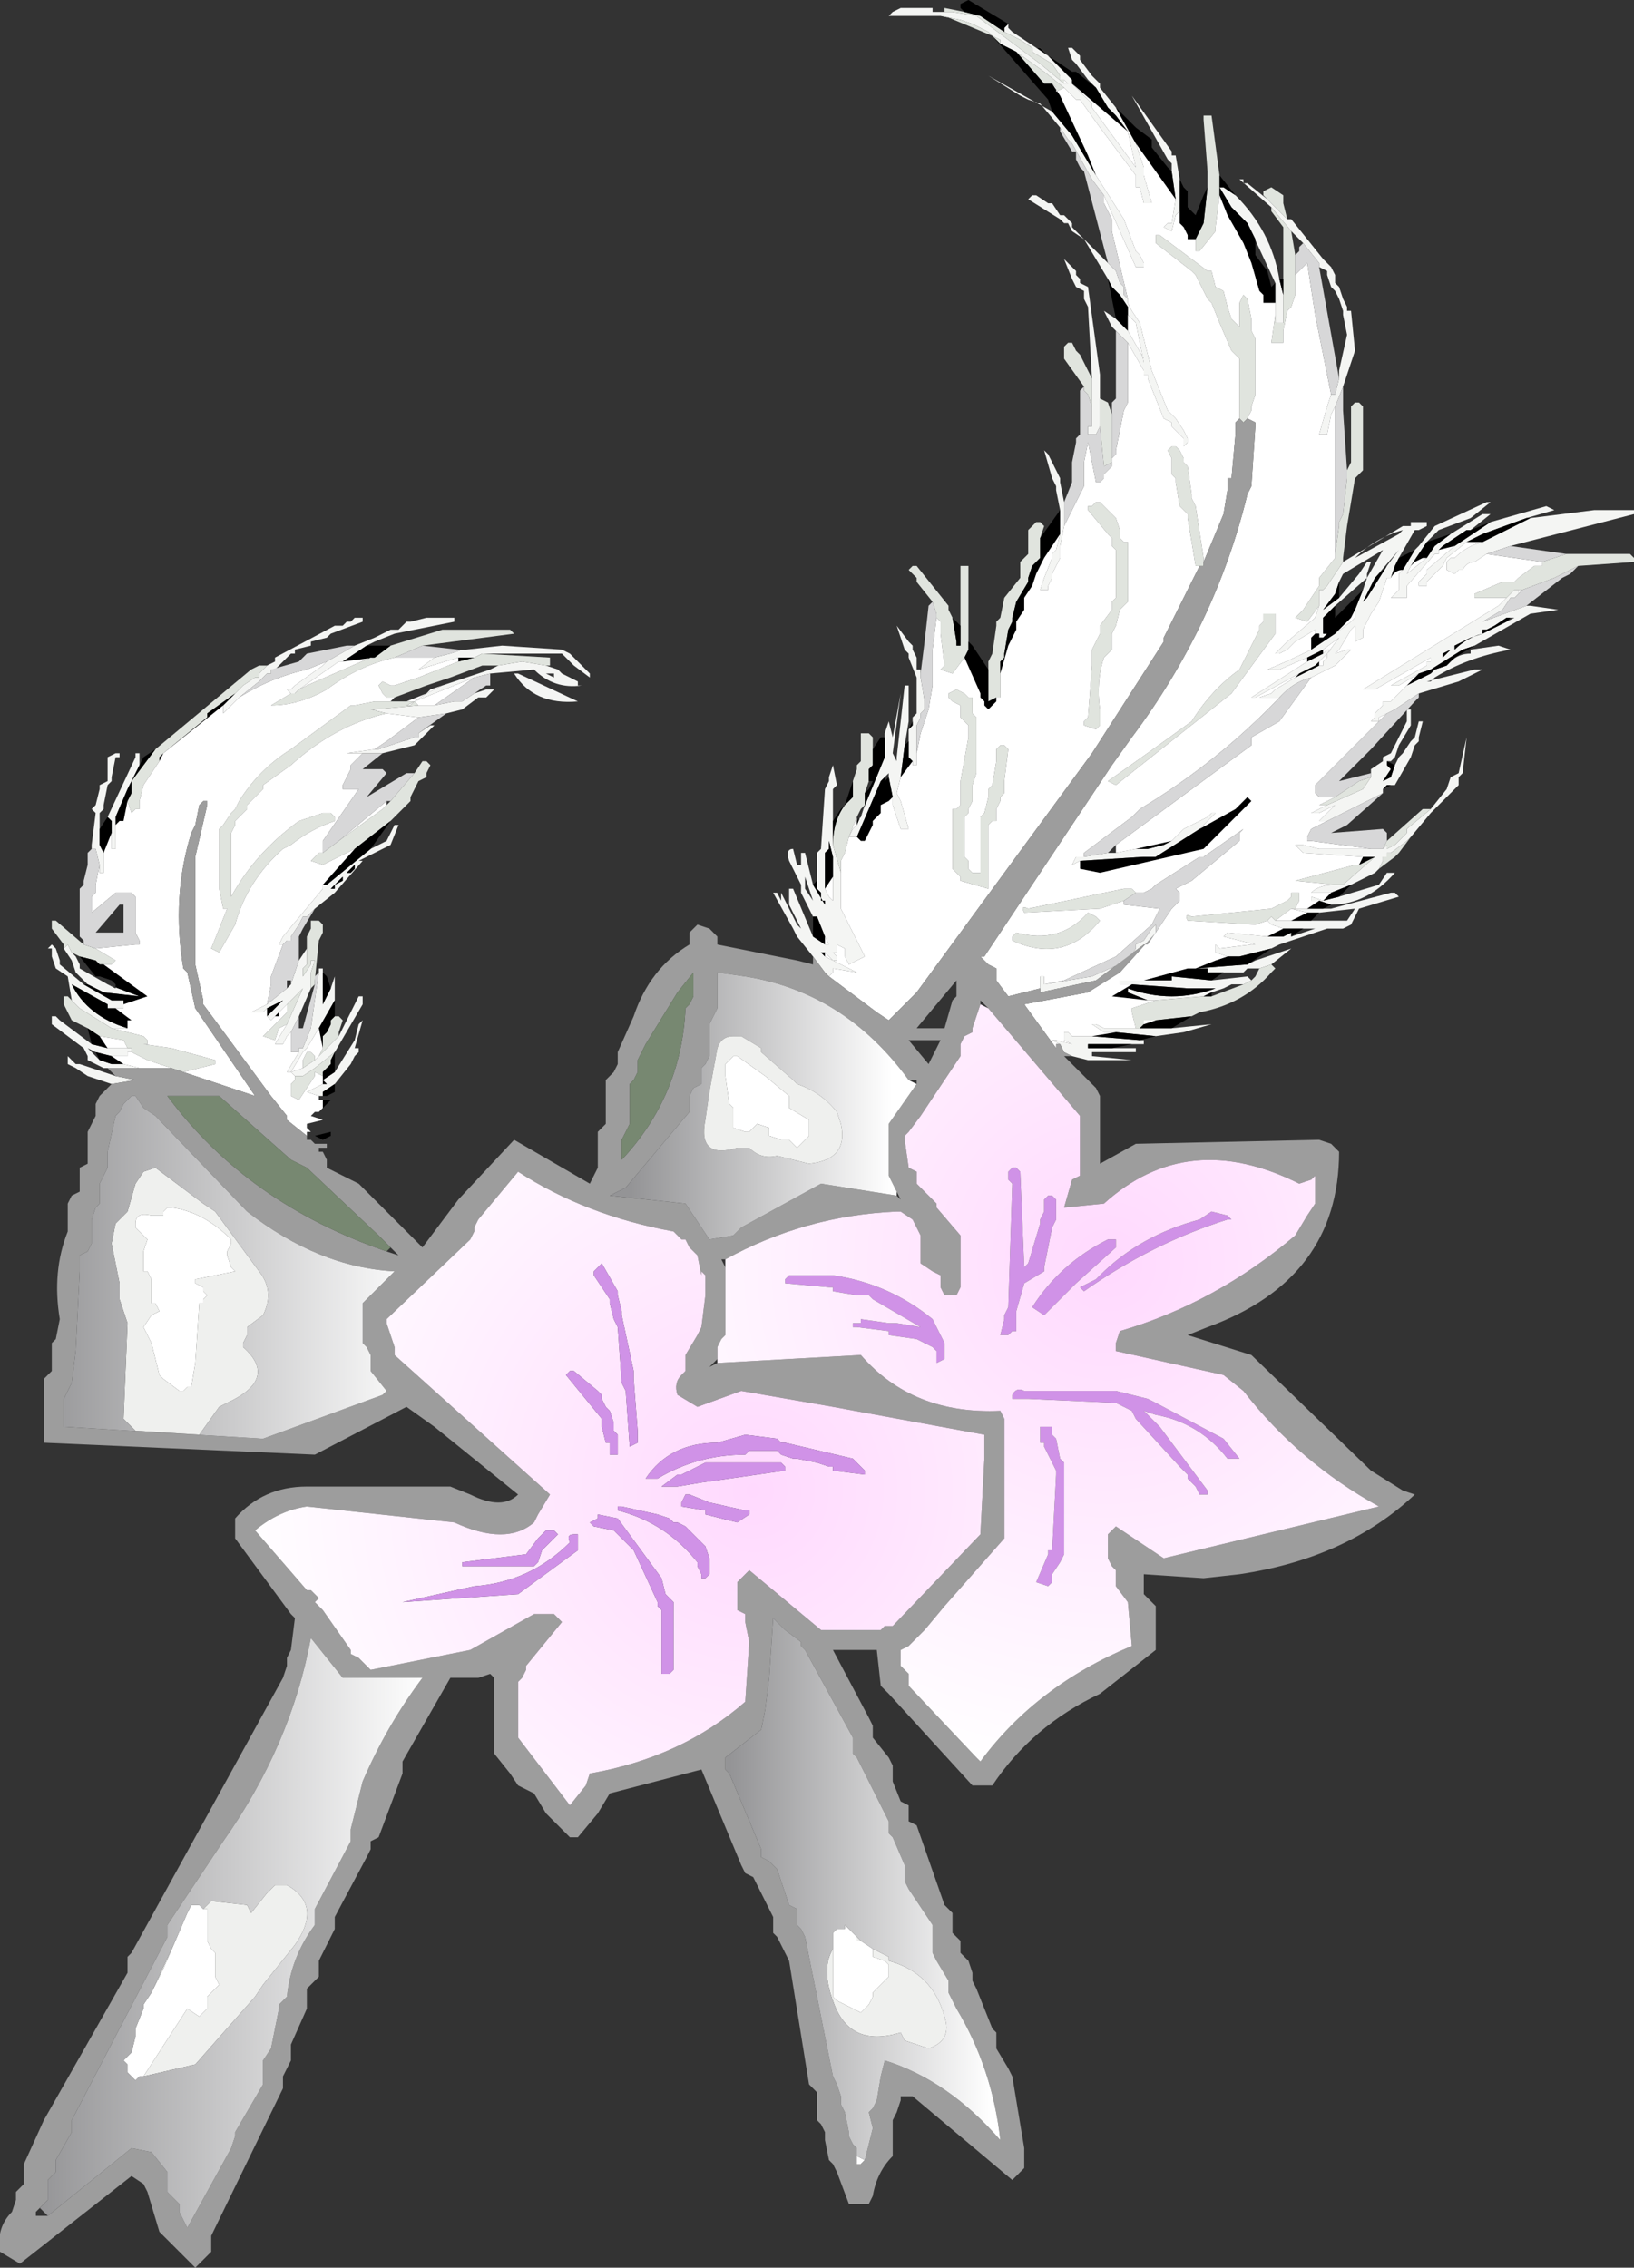
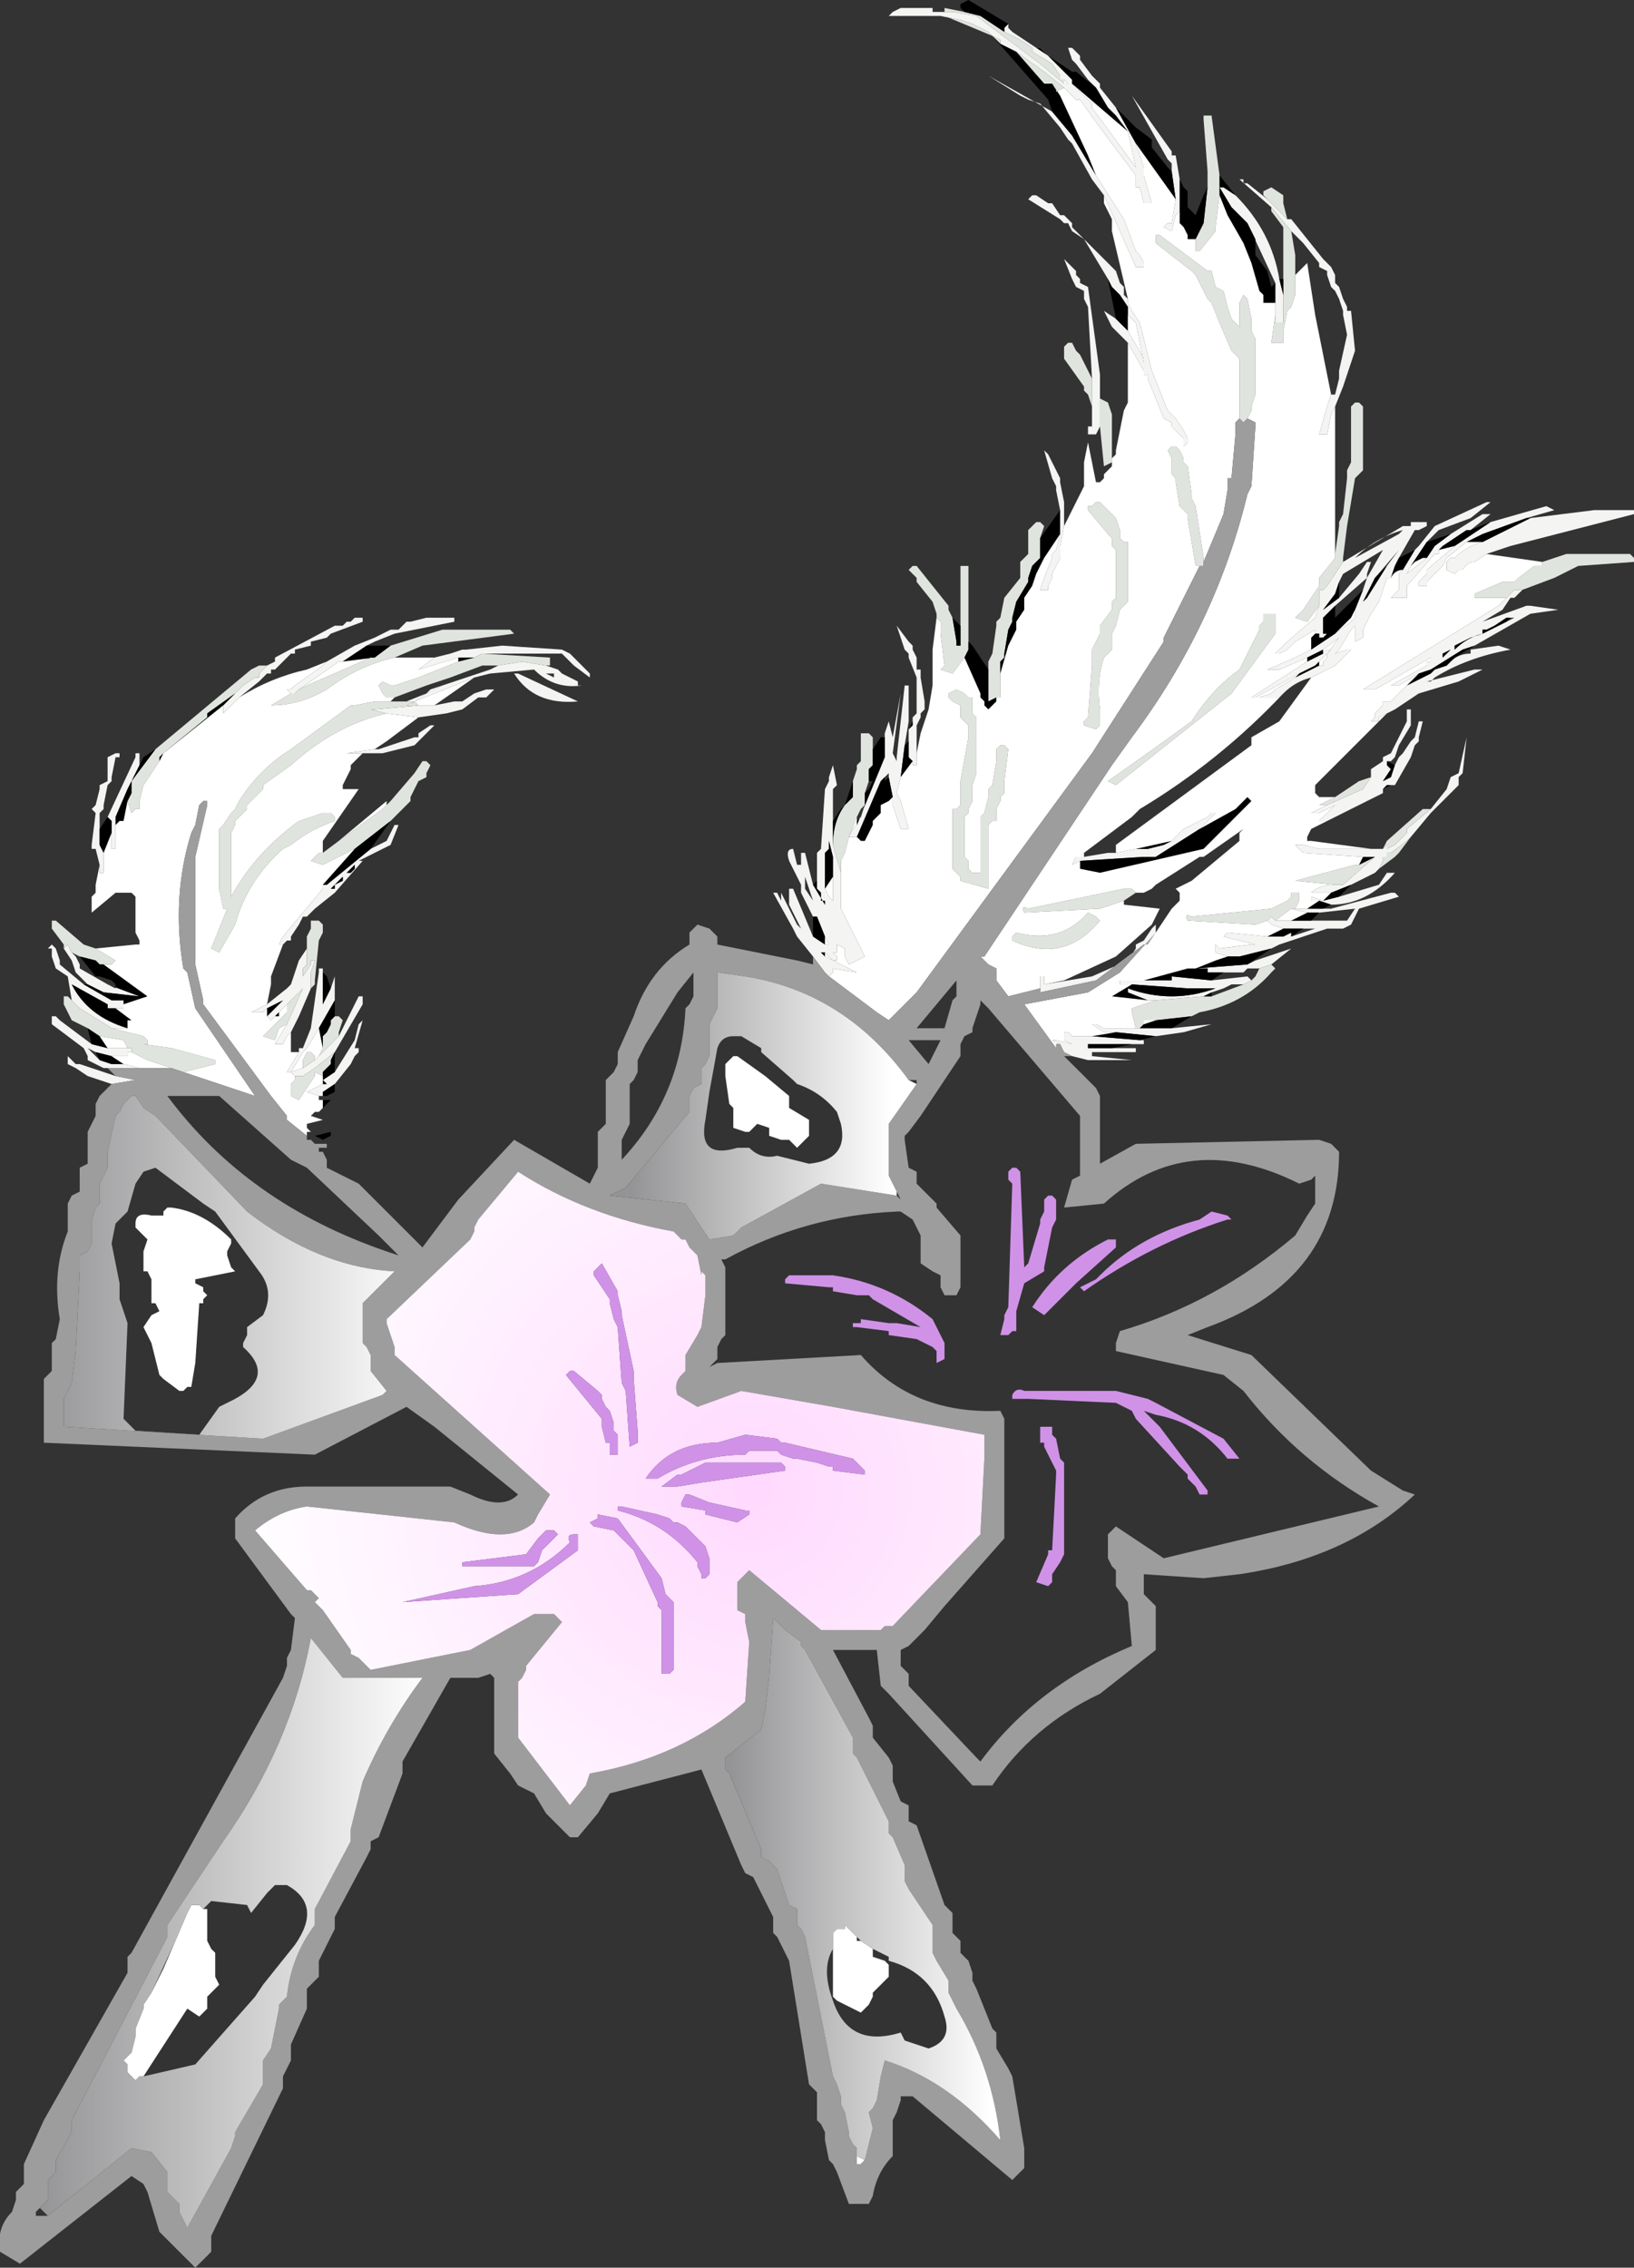
<svg xmlns="http://www.w3.org/2000/svg" height="28.45px" width="20.5px">
  <rect width="100%" height="100%" fill="#333333" stroke="none" />
  <g transform="matrix(1.0, 0.0, 0.0, 1.0, 0.0, 0.0)">
    <path d="M19.2 6.5 L20.0 6.4 20.5 6.4 20.5 6.45 18.95 6.85 18.65 6.95 18.5 7.05 Q18.4 7.05 18.35 7.15 L18.3 7.15 18.25 7.2 18.15 7.15 18.15 7.1 18.15 7.05 18.2 7.0 18.25 7.0 Q18.4 6.85 18.6 6.8 L19.1 6.55 19.2 6.5 M19.15 7.6 L19.2 7.6 19.55 7.65 19.2 7.7 19.15 7.7 19.2 7.7 18.5 8.1 18.35 8.15 17.95 8.4 17.8 8.45 17.55 8.6 17.45 8.6 17.9 8.35 17.9 8.3 17.95 8.3 17.95 8.25 17.25 8.65 17.1 8.65 18.8 7.6 18.9 7.5 18.95 7.45 19.0 7.4 19.05 7.4 19.05 7.45 19.0 7.5 18.95 7.5 18.85 7.65 18.6 7.8 19.15 7.6 M18.15 8.35 L18.2 8.3 Q18.3 8.2 18.45 8.2 L18.45 8.15 18.8 8.1 18.95 8.15 Q18.4 8.25 18.0 8.5 L17.95 8.55 17.9 8.55 17.85 8.6 17.9 8.55 18.5 8.4 18.6 8.4 18.3 8.55 17.8 8.7 17.65 8.8 17.5 8.9 17.4 8.95 17.3 9.0 17.3 9.05 17.25 9.05 17.2 9.05 17.25 9.0 17.25 8.95 17.35 8.85 17.35 8.8 17.4 8.8 17.45 8.8 17.6 8.65 17.65 8.6 17.75 8.55 17.95 8.45 18.0 8.4 18.15 8.35 M17.2 9.7 L17.2 9.65 17.35 9.55 17.35 9.5 17.45 9.45 17.65 9.05 17.65 8.95 17.65 8.9 17.7 8.9 17.7 9.1 17.55 9.35 17.5 9.5 17.45 9.55 17.4 9.55 17.4 9.6 17.45 9.65 17.35 9.8 17.45 9.75 17.5 9.6 17.55 9.5 17.6 9.45 17.7 9.3 17.75 9.25 17.8 9.05 17.85 9.05 17.8 9.25 17.8 9.3 17.75 9.35 17.7 9.5 17.5 9.85 17.45 9.85 17.4 9.85 17.35 9.9 17.35 9.95 16.75 10.25 16.65 10.3 16.55 10.3 16.75 10.1 16.55 10.2 16.45 10.2 16.65 10.1 17.1 9.9 17.2 9.75 17.2 9.7 M17.95 10.15 L18.15 9.9 18.2 9.75 18.3 9.7 18.4 9.25 18.35 9.7 18.3 9.75 18.3 9.85 18.25 9.9 18.2 9.95 17.95 10.2 17.7 10.5 17.65 10.55 17.45 10.7 17.4 10.7 17.4 10.75 17.35 10.75 17.35 10.8 17.3 10.9 17.25 10.95 16.95 11.1 16.7 11.2 16.45 11.2 Q16.55 11.1 16.75 11.1 L16.85 11.1 17.25 10.75 17.1 10.75 16.35 10.7 16.25 10.6 16.3 10.6 16.35 10.6 16.55 10.65 17.2 10.65 17.35 10.65 17.4 10.6 17.4 10.65 17.5 10.6 17.65 10.45 17.65 10.4 17.95 10.15 M16.8 11.25 L17.3 11.1 17.4 10.95 17.45 10.95 17.5 10.95 Q17.15 11.35 16.7 11.35 L16.55 11.3 16.45 11.3 16.45 11.25 16.6 11.3 16.8 11.25 M16.6 11.4 L16.7 11.4 17.45 11.2 17.5 11.2 17.55 11.25 17.05 11.4 16.95 11.6 16.85 11.65 16.65 11.65 16.05 11.85 15.95 11.9 15.55 12.0 15.4 12.0 15.25 11.95 15.25 11.9 15.25 11.85 15.3 11.9 15.7 11.85 15.8 11.85 15.75 11.85 15.35 11.75 15.4 11.7 15.9 11.75 16.1 11.75 16.2 11.7 16.2 11.75 16.5 11.65 16.35 11.65 16.1 11.65 15.95 11.6 15.9 11.55 15.95 11.5 16.0 11.55 16.05 11.55 16.2 11.55 16.45 11.55 16.9 11.55 17.0 11.4 16.55 11.45 16.4 11.45 16.2 11.4 16.25 11.4 16.3 11.4 16.4 11.4 16.6 11.4 M15.65 12.1 L15.75 12.05 16.2 11.9 15.95 12.1 15.8 12.15 15.75 12.15 15.65 12.15 15.6 12.2 15.35 12.2 15.15 12.2 15.15 12.15 14.9 12.15 15.0 12.15 15.65 12.1 M14.7 12.9 L15.2 12.85 14.85 12.95 14.5 13.0 14.0 12.95 13.85 12.95 13.7 12.85 13.75 12.85 13.85 12.9 13.9 12.9 14.15 12.9 14.7 12.9 M14.3 13.05 L14.35 13.05 14.35 13.1 14.3 13.1 14.2 13.1 13.45 13.1 13.65 13.1 13.65 13.15 13.95 13.15 14.25 13.15 14.25 13.2 13.7 13.2 13.7 13.25 14.2 13.3 14.15 13.3 13.65 13.3 13.45 13.25 13.35 13.2 13.3 13.1 13.2 13.05 13.25 13.05 13.45 13.1 13.35 13.05 13.35 13.0 13.35 12.95 13.4 12.95 13.45 13.0 13.7 13.0 14.3 13.05 M1.4 13.6 L1.1 13.5 0.95 13.4 0.85 13.35 0.85 13.25 0.95 13.35 1.0 13.35 1.45 13.5 1.7 13.55 1.4 13.6 M1.3 13.4 L1.1 13.3 1.1 13.25 1.05 13.15 0.65 12.85 0.65 12.8 0.65 12.75 0.7 12.75 0.75 12.8 1.15 13.1 1.35 13.15 1.6 13.15 1.65 13.15 1.65 13.2 1.6 13.2 1.6 13.25 1.4 13.25 1.2 13.2 1.1 13.15 1.2 13.25 1.25 13.3 1.4 13.35 1.55 13.35 1.75 13.4 1.35 13.4 1.3 13.4 M0.9 12.55 L0.85 12.25 0.7 12.15 0.65 12.0 0.65 11.95 0.65 11.9 0.6 11.9 0.65 11.85 0.7 11.9 0.75 12.05 0.75 12.1 1.05 12.35 1.4 12.55 1.55 12.55 1.55 12.6 1.55 12.65 1.45 12.65 1.35 12.65 1.35 12.6 0.9 12.35 Q1.1 12.75 1.6 12.9 L1.65 12.9 1.4 12.9 1.0 12.65 0.9 12.55 M1.1 12.35 L0.95 12.2 0.9 12.05 0.8 11.9 0.85 11.85 0.9 11.95 0.95 12.0 1.0 12.1 1.0 12.15 1.35 12.35 1.75 12.5 1.3 12.45 1.1 12.35 M1.15 10.65 L1.15 10.6 1.2 10.2 1.15 10.15 1.2 10.1 1.25 9.9 1.25 9.85 1.35 9.8 1.35 9.5 1.45 9.45 1.5 9.45 1.5 9.5 1.45 9.5 1.4 9.75 1.4 9.8 1.35 9.85 1.3 10.1 1.3 10.15 1.25 10.2 1.25 10.4 1.25 10.45 1.25 10.55 1.25 10.6 1.3 10.7 1.3 10.9 1.3 10.95 1.25 10.95 1.25 10.85 1.2 10.65 1.15 10.65 M1.35 10.25 L1.7 9.5 1.7 9.45 1.75 9.45 1.75 9.6 1.65 9.8 1.6 9.9 1.45 10.25 1.45 10.35 1.45 10.55 1.45 10.65 1.4 10.65 1.4 10.45 1.4 10.3 1.35 10.25 M3.35 8.35 L3.45 8.3 3.45 8.25 4.2 7.85 4.3 7.85 4.35 7.8 4.4 7.8 4.45 7.75 4.55 7.75 4.55 7.8 4.15 7.95 4.1 8.0 3.9 8.05 3.9 8.1 3.7 8.15 3.7 8.2 3.65 8.2 3.6 8.25 3.55 8.3 3.45 8.4 3.4 8.4 3.4 8.45 3.35 8.45 3.3 8.5 3.25 8.55 3.0 8.75 2.95 8.8 2.8 8.95 2.8 8.85 2.95 8.7 3.05 8.6 3.2 8.5 3.25 8.5 3.25 8.45 3.3 8.4 3.35 8.35 M4.45 8.1 L4.7 8.0 4.9 7.9 5.0 7.9 5.1 7.8 5.15 7.8 5.35 7.75 5.7 7.75 5.7 7.8 4.95 7.95 4.7 8.05 4.6 8.1 4.3 8.3 4.25 8.3 3.75 8.65 3.7 8.7 3.65 8.7 3.6 8.65 3.65 8.65 3.7 8.6 4.05 8.35 4.1 8.3 4.45 8.1 M5.8 8.15 L5.85 8.15 6.3 8.1 7.05 8.15 7.15 8.2 7.2 8.25 7.4 8.45 7.4 8.5 7.2 8.35 7.15 8.3 7.05 8.2 6.05 8.2 5.95 8.25 5.75 8.25 5.25 8.4 5.45 8.25 5.65 8.2 5.8 8.15 M6.85 8.35 L7.0 8.4 7.05 8.45 7.25 8.55 7.25 8.6 7.2 8.6 7.3 8.6 Q6.95 8.65 6.7 8.4 L6.15 8.45 5.95 8.5 5.2 8.8 5.15 8.85 5.1 8.85 5.2 8.8 5.35 8.7 5.55 8.6 6.15 8.4 6.25 8.35 6.55 8.3 6.85 8.35 M5.95 8.7 L6.1 8.65 6.2 8.65 6.1 8.75 6.0 8.75 5.8 8.9 5.6 8.95 5.25 9.0 4.85 8.95 4.65 8.9 4.7 8.9 5.25 8.85 5.45 8.85 5.7 8.8 5.8 8.8 5.95 8.7 M5.25 9.2 L5.4 9.1 5.45 9.1 5.3 9.25 5.25 9.3 5.2 9.35 4.8 9.45 4.55 9.45 4.35 9.45 4.7 9.4 4.75 9.4 5.2 9.25 5.25 9.25 5.25 9.2 M4.65 10.65 L4.85 10.55 4.95 10.35 5.0 10.35 4.9 10.6 4.5 10.8 4.55 10.8 4.2 11.2 3.95 11.4 3.85 11.5 3.8 11.5 3.75 11.6 3.65 11.75 3.65 11.8 3.6 11.8 3.55 11.85 3.5 11.85 3.55 11.75 3.8 11.45 4.05 11.15 4.05 11.1 4.1 11.1 4.65 10.65 M3.75 12.05 L3.85 11.9 3.85 12.05 3.85 12.1 3.8 12.15 3.8 12.25 3.9 12.1 3.9 12.05 3.95 12.05 3.9 12.2 3.9 12.4 3.75 12.75 3.65 12.95 3.6 13.0 3.55 13.1 3.5 13.1 3.45 13.1 3.6 12.85 3.8 12.4 3.6 12.6 3.5 12.7 3.45 12.75 3.4 12.8 3.35 12.75 3.55 12.55 3.65 12.45 3.55 12.55 3.35 12.65 3.3 12.7 3.15 12.7 3.35 12.6 3.6 12.4 3.65 12.35 3.7 12.2 3.75 12.05 M4.0 12.2 L4.0 12.15 4.05 12.15 4.05 12.2 4.05 12.6 4.15 12.4 4.2 12.25 4.2 12.55 4.0 12.9 3.85 13.15 3.8 13.2 3.65 13.45 3.6 13.45 3.75 13.2 3.75 13.15 3.8 13.15 3.9 12.9 4.0 12.2 M4.25 13.0 L4.45 12.6 4.5 12.5 4.55 12.5 4.55 12.6 4.2 13.2 3.95 13.4 3.8 13.5 3.7 13.5 3.65 13.45 3.8 13.4 3.95 13.3 4.0 13.25 4.25 13.0 M4.2 13.45 L4.45 13.05 4.5 12.85 4.55 12.8 4.45 13.15 4.5 13.15 4.5 13.2 4.45 13.25 4.4 13.35 4.2 13.6 4.05 13.7 4.05 13.75 4.0 13.75 3.85 13.7 4.05 13.6 4.1 13.6 4.05 13.55 4.2 13.45 M10.2 12.0 L10.0 11.75 9.95 11.65 9.7 11.2 9.75 11.2 9.8 11.3 9.8 11.2 10.0 11.6 10.05 11.65 9.9 11.35 9.9 11.3 9.9 11.15 9.95 11.15 10.2 11.75 10.35 11.85 10.4 11.85 10.45 11.95 10.35 11.75 10.25 11.5 10.2 11.5 10.15 11.4 10.05 11.2 10.05 11.1 9.9 10.8 Q9.85 10.65 9.95 10.65 L10.0 10.85 10.05 10.85 10.05 10.9 10.05 10.7 10.1 10.7 10.2 11.1 10.35 11.35 10.35 11.3 10.3 11.3 10.3 11.2 10.25 11.15 10.25 11.05 10.25 10.75 10.25 10.7 10.3 10.65 10.35 9.9 10.4 9.8 10.4 9.75 10.45 9.6 10.5 9.85 10.45 9.9 10.45 10.0 10.45 10.3 10.45 10.6 10.55 10.95 10.55 11.0 10.55 11.35 10.55 11.4 10.85 12.0 10.65 12.1 10.6 12.0 10.6 11.95 10.6 11.9 10.5 11.85 10.5 11.95 10.45 11.95 10.5 12.0 10.5 12.05 10.45 12.05 10.35 11.95 10.3 11.95 10.35 12.0 10.75 12.2 10.45 12.15 10.45 12.2 10.4 12.25 10.35 12.2 10.2 12.0 M11.1 9.25 L11.1 9.2 11.15 9.05 11.2 9.25 11.3 8.7 11.2 9.45 11.25 9.55 11.25 9.5 11.35 8.6 11.4 8.6 11.4 9.0 11.4 9.05 11.35 9.35 11.3 9.75 11.25 9.95 11.3 10.05 11.4 10.4 11.3 10.4 11.2 10.1 11.2 10.0 11.15 9.75 11.15 9.7 11.1 9.75 11.05 9.8 10.75 10.5 10.65 10.5 10.7 10.4 10.75 10.35 11.1 9.5 11.1 9.45 11.1 9.25 M11.4 9.25 L11.4 9.15 11.45 9.1 11.45 9.05 11.45 9.0 11.5 8.95 11.5 8.9 11.5 8.6 11.5 8.55 11.5 8.5 11.4 8.25 11.4 8.2 11.35 8.15 11.25 7.85 11.4 8.05 11.45 8.1 11.45 8.15 11.5 8.25 11.5 8.4 11.55 8.4 11.55 8.45 11.55 8.5 11.6 8.8 11.6 8.9 11.55 8.95 11.55 9.0 11.5 9.1 11.5 9.15 11.5 9.2 11.5 9.4 11.5 9.45 11.5 9.5 11.5 9.6 11.45 9.6 11.45 9.55 11.4 9.5 11.4 9.25 M13.3 6.4 L13.25 6.15 13.25 6.1 13.2 6.0 13.1 5.65 13.15 5.7 13.3 6.0 13.3 6.05 13.35 6.3 13.35 6.6 13.3 6.85 13.3 6.95 13.3 7.0 13.2 7.2 13.2 7.25 13.15 7.35 13.15 7.4 13.05 7.4 13.1 7.25 13.2 7.0 13.2 6.95 13.25 6.9 13.3 6.7 13.3 6.4 M13.7 4.75 L13.65 3.85 13.6 3.75 13.6 3.65 13.5 3.6 13.45 3.5 13.35 3.25 13.5 3.4 13.5 3.45 13.55 3.5 13.55 3.55 13.65 3.6 13.8 4.7 13.8 4.95 13.8 5.0 13.8 5.25 13.8 5.35 13.75 5.45 13.65 5.45 13.65 5.35 13.7 5.35 13.7 5.15 13.7 4.75 M14.0 4.15 L13.95 4.1 13.85 3.9 14.0 4.0 14.15 4.15 14.35 4.5 14.35 4.55 14.3 4.3 14.25 4.05 14.15 3.95 14.15 3.85 14.05 3.7 14.0 3.65 13.95 3.6 13.9 3.5 13.6 3.0 13.45 2.9 13.4 2.8 13.35 2.8 13.3 2.75 12.9 2.5 12.95 2.45 13.0 2.45 13.15 2.55 13.2 2.55 13.3 2.7 13.35 2.7 13.45 2.8 13.45 2.85 13.9 3.3 14.0 3.4 14.05 3.55 14.1 3.6 14.1 3.7 14.15 3.75 14.15 3.8 14.2 3.9 14.3 4.05 14.4 4.45 14.45 4.65 14.65 5.15 14.75 5.25 14.85 5.4 14.9 5.5 14.9 5.55 14.85 5.6 14.85 5.55 14.85 5.5 14.7 5.35 14.7 5.3 14.6 5.25 14.4 4.75 14.4 4.7 14.35 4.7 14.35 4.65 14.15 4.3 14.0 4.15 M13.3 1.6 L13.05 1.3 12.9 1.25 12.8 1.2 12.4 0.95 13.2 1.4 13.45 1.7 13.75 2.2 14.1 2.75 14.25 3.15 14.3 3.2 14.35 3.3 14.35 3.35 14.3 3.35 14.25 3.35 13.85 2.45 13.7 2.25 13.45 1.8 13.4 1.75 13.3 1.6 M11.8 0.2 L11.7 0.2 11.35 0.2 11.15 0.2 11.2 0.15 11.3 0.1 11.35 0.1 11.7 0.1 11.7 0.15 11.8 0.15 11.85 0.15 11.95 0.15 12.25 0.2 13.05 0.8 13.35 1.05 13.4 1.05 13.35 1.0 13.3 1.0 13.3 0.95 13.2 0.8 12.95 0.65 12.95 0.6 12.8 0.5 12.6 0.4 12.6 0.35 12.65 0.3 12.65 0.35 12.7 0.4 13.0 0.6 13.05 0.6 13.35 0.9 13.4 0.95 13.45 1.0 13.45 1.05 13.55 1.15 13.65 1.25 13.7 1.3 13.7 1.35 14.25 2.1 14.15 1.65 14.0 1.45 13.9 1.35 13.75 1.1 13.7 1.05 13.65 1.0 13.5 0.8 13.45 0.75 13.4 0.6 13.45 0.6 13.5 0.65 13.55 0.7 13.55 0.75 13.7 0.95 13.8 1.05 13.8 1.1 14.0 1.35 14.25 1.8 14.35 2.1 14.35 2.2 14.45 2.55 14.35 2.55 14.3 2.35 14.25 2.35 14.25 2.3 14.25 2.2 13.8 1.6 13.55 1.25 13.5 1.25 13.35 1.1 13.1 0.9 12.75 0.65 12.55 0.55 12.55 0.5 12.45 0.45 12.4 0.4 12.2 0.3 12.05 0.25 11.8 0.2 M14.7 2.15 L14.7 2.05 14.65 2.0 14.2 1.2 14.7 1.9 14.7 1.95 14.75 1.95 14.8 2.25 14.8 2.65 14.75 2.7 14.7 2.9 14.6 2.85 14.65 2.8 14.7 2.8 14.75 2.5 14.7 2.15 M15.5 2.45 Q15.95 2.9 16.05 3.5 L16.1 3.7 16.1 4.05 16.0 4.05 16.0 3.85 16.0 3.8 16.0 3.55 15.65 2.8 15.45 2.6 15.3 2.35 15.35 2.35 15.5 2.45 M15.95 2.6 L15.55 2.25 15.6 2.25 15.6 2.3 15.65 2.3 15.9 2.5 16.15 2.75 16.2 2.75 16.6 3.25 16.65 3.3 16.7 3.35 16.75 3.45 16.75 3.55 16.8 3.6 16.85 3.75 16.9 3.85 16.9 3.9 16.95 3.9 17.0 4.4 16.9 4.7 16.85 4.85 16.75 5.1 16.7 5.2 16.65 5.45 16.55 5.45 16.65 5.1 16.7 4.95 16.75 4.95 16.8 4.75 16.8 4.65 16.9 4.2 16.85 3.95 16.85 3.9 16.8 3.75 16.75 3.65 16.7 3.6 16.65 3.45 16.65 3.4 16.55 3.35 16.55 3.3 16.35 3.05 16.2 2.9 15.95 2.6 M16.85 7.05 L17.6 6.6 17.7 6.6 17.7 6.55 17.75 6.55 17.8 6.55 17.9 6.55 17.9 6.6 17.8 6.65 17.75 6.65 17.55 7.0 17.5 7.1 17.45 7.25 17.4 7.25 17.3 7.55 17.2 7.7 17.15 7.8 17.1 7.9 17.1 7.95 17.1 8.0 17.0 8.05 17.0 7.85 16.95 7.9 16.8 8.15 16.75 8.2 16.9 8.15 16.95 8.15 16.75 8.35 16.55 8.45 16.45 8.5 Q16.25 8.55 16.1 8.7 L16.05 8.75 15.8 8.75 15.95 8.7 16.0 8.65 16.25 8.5 16.55 8.35 16.6 8.35 16.6 8.3 16.65 8.25 16.65 8.2 16.8 8.0 16.6 8.15 16.4 8.25 16.05 8.4 15.9 8.4 Q16.15 8.3 16.45 8.15 L16.75 7.95 16.95 7.8 17.0 7.75 17.0 7.65 17.1 7.4 17.15 7.25 16.75 7.6 16.6 7.75 16.6 7.95 16.65 7.95 16.6 8.0 16.55 8.0 16.55 7.95 16.5 7.95 16.5 7.9 16.25 8.05 16.2 8.1 16.15 8.15 16.05 8.2 16.0 8.2 16.1 8.1 16.15 8.05 16.5 7.75 16.55 7.6 16.55 7.45 16.55 7.4 16.6 7.4 16.65 7.35 16.85 7.05 M17.75 6.9 L17.8 6.85 18.0 6.6 18.65 6.3 18.7 6.3 18.45 6.5 18.05 6.65 17.9 6.8 17.7 7.1 17.65 7.2 17.9 7.0 18.0 6.85 18.2 6.7 18.6 6.45 18.65 6.45 18.7 6.45 18.45 6.65 18.4 6.65 18.1 6.85 18.05 6.9 18.05 6.95 18.0 6.95 17.65 7.35 17.65 7.4 17.65 7.5 17.55 7.5 17.5 7.5 17.45 7.5 17.55 7.4 17.55 7.35 17.55 7.2 17.6 7.15 17.75 6.9 M18.7 6.55 L19.4 6.35 19.5 6.4 19.15 6.5 18.6 6.7 18.4 6.8 18.15 7.0 18.1 7.1 18.0 7.2 17.9 7.3 17.9 7.35 17.85 7.35 17.8 7.35 17.8 7.3 17.9 7.2 17.9 7.15 18.25 6.85 18.7 6.55 M13.05 12.4 L13.05 12.3 13.05 12.25 13.1 12.25 13.1 12.35 13.7 12.25 14.15 12.05 14.25 11.9 14.25 11.85 14.35 11.8 14.45 11.65 14.5 11.6 14.5 11.7 14.4 11.85 14.35 11.85 13.75 12.3 13.05 12.45 13.05 12.4 M14.5 12.55 L14.4 12.55 14.15 12.45 14.15 12.4 Q14.7 12.6 15.25 12.4 L15.05 12.4 14.9 12.4 14.2 12.35 14.05 12.35 14.05 12.3 14.1 12.3 14.35 12.3 14.7 12.3 14.7 12.25 15.2 12.3 15.65 12.25 15.7 12.3 15.6 12.35 15.45 12.35 15.35 12.4 15.2 12.45 15.1 12.5 14.5 12.55 M11.25 9.55 L11.25 9.7 11.25 9.55 M10.45 11.0 L10.45 10.8 10.45 10.75 10.4 10.55 10.4 10.6 10.4 10.65 10.35 10.7 10.35 11.05 10.35 11.1 10.35 11.15 10.4 11.25 10.45 11.3 10.45 11.0 M10.2 11.3 L10.35 11.55 10.2 11.3 10.1 11.0 10.1 11.1 10.1 11.15 10.2 11.3 M15.05 10.4 L14.5 10.75 14.35 10.75 13.55 10.8 13.45 10.85 13.5 10.75 13.55 10.75 13.6 10.75 13.9 10.7 14.0 10.7 14.25 10.65 14.4 10.65 14.6 10.6 14.7 10.55 14.85 10.4 15.05 10.3 15.15 10.25 15.2 10.2 15.25 10.2 15.15 10.3 15.1 10.35 15.05 10.4 M16.3 8.45 L15.75 8.75 15.7 8.75 16.4 8.3 16.6 8.2 16.65 8.15 16.7 8.15 16.55 8.3 16.5 8.35 16.3 8.45 M18.9 7.8 L19.0 7.75 18.95 7.75 18.9 7.75 18.75 7.85 18.65 7.9 18.6 7.9 18.6 7.95 18.45 8.0 18.25 8.1 18.25 8.15 Q18.4 8.0 18.6 7.95 L18.9 7.8 M18.2 8.15 L18.1 8.2 18.1 8.25 18.2 8.15 M17.6 6.65 Q17.25 6.75 17.0 7.0 L17.55 6.7 17.6 6.65 M16.8 7.5 L17.05 7.2 17.15 7.05 17.2 7.05 17.15 7.2 17.15 7.25 17.35 6.9 16.85 7.2 16.8 7.3 16.75 7.45 16.6 7.65 16.8 7.5 M17.4 7.1 L17.55 6.9 17.25 7.25 17.1 7.55 17.15 7.5 17.4 7.1 M17.3 9.9 L17.3 9.85 17.3 9.9 M4.45 10.9 L4.45 10.85 4.4 10.9 4.1 11.2 4.15 11.15 4.2 11.15 4.2 11.1 4.3 11.05 4.3 11.0 4.35 10.95 4.4 10.95 4.45 10.9 M6.5 8.45 L7.25 8.8 Q6.7 8.85 6.45 8.45 L6.5 8.45 M6.95 8.5 L6.95 8.45 6.85 8.45 6.95 8.5" fill="#f4f5f3" fill-rule="evenodd" stroke="none" />
    <path d="M19.65 6.95 L20.45 6.95 20.5 7.0 20.5 7.05 19.8 7.1 19.5 7.25 19.1 7.4 19.05 7.4 19.0 7.4 18.95 7.45 18.9 7.5 18.8 7.5 18.5 7.5 18.5 7.45 18.85 7.3 18.9 7.3 19.0 7.3 19.05 7.25 19.25 7.1 19.35 7.1 19.35 7.05 19.65 6.95 M17.4 10.55 L17.85 10.15 17.9 10.15 17.95 10.15 17.65 10.4 17.65 10.45 17.5 10.6 17.4 10.65 17.4 10.6 17.35 10.65 17.4 10.55 M17.7 10.5 L17.55 10.7 17.5 10.75 17.3 10.9 17.35 10.8 17.35 10.75 17.4 10.75 17.4 10.7 17.45 10.7 17.65 10.55 17.7 10.5 M15.95 12.1 L16.0 12.15 15.95 12.2 Q15.6 12.6 15.05 12.7 L14.95 12.75 14.5 12.8 14.35 12.8 14.35 12.85 14.3 12.9 14.25 12.9 14.2 12.7 14.2 12.65 14.5 12.55 15.1 12.5 15.2 12.5 15.6 12.35 15.7 12.3 15.75 12.25 15.8 12.15 15.95 12.1 M1.1 12.9 L0.9 12.8 0.8 12.6 0.8 12.5 0.85 12.5 0.9 12.55 1.0 12.65 1.4 12.9 1.8 13.0 1.85 13.05 1.85 13.1 1.8 13.1 2.15 13.15 2.7 13.3 2.7 13.35 2.3 13.45 2.15 13.4 1.85 13.3 1.65 13.2 1.65 13.15 1.6 13.15 1.55 13.05 1.25 13.0 1.1 12.9 M0.8 11.9 L0.8 11.85 0.65 11.65 0.65 11.6 0.65 11.55 0.7 11.55 1.05 11.85 1.2 11.9 1.45 12.05 1.4 12.1 1.3 12.1 1.25 12.1 1.2 12.05 1.0 12.0 0.9 11.95 0.85 11.85 0.8 11.9 M1.95 9.4 L3.15 8.4 3.25 8.35 3.35 8.35 3.3 8.4 3.25 8.45 3.25 8.5 3.2 8.5 3.05 8.6 2.95 8.7 2.6 8.95 2.6 9.0 2.05 9.45 2.0 9.5 2.0 9.55 1.9 9.7 1.8 9.85 1.75 10.05 1.75 10.15 1.7 10.15 1.65 10.2 1.6 10.05 1.65 9.95 1.65 9.8 1.95 9.4 M4.9 8.1 L5.55 7.9 6.4 7.9 6.45 7.95 5.3 8.1 4.95 8.25 Q4.5 8.35 4.1 8.65 3.75 8.85 3.4 8.85 L3.65 8.7 3.7 8.7 3.75 8.65 3.85 8.6 4.65 8.25 4.7 8.25 4.9 8.1 M6.05 8.2 L6.9 8.25 6.9 8.3 6.9 8.35 6.85 8.35 6.55 8.3 6.25 8.35 6.05 8.35 5.65 8.5 5.35 8.6 4.95 8.75 4.85 8.75 4.8 8.7 4.75 8.6 4.8 8.55 4.9 8.6 4.95 8.6 5.25 8.5 5.5 8.4 5.75 8.3 5.95 8.25 6.05 8.2 M5.2 9.7 L5.3 9.55 5.35 9.55 5.4 9.6 5.35 9.7 5.35 9.75 5.25 9.8 5.15 10.0 5.15 10.05 5.1 10.1 4.9 10.3 4.45 10.65 4.05 10.85 3.9 10.8 3.95 10.75 4.0 10.7 4.05 10.7 4.25 10.55 4.8 10.15 4.85 10.1 4.9 10.05 5.2 9.7 M3.85 11.9 L3.85 11.8 3.85 11.75 3.9 11.65 3.9 11.6 3.9 11.55 3.95 11.55 4.0 11.55 4.05 11.6 4.05 11.65 4.05 11.7 4.0 11.8 3.95 12.3 3.95 12.35 3.9 12.4 3.9 12.2 3.95 12.05 3.9 12.05 3.9 12.1 3.8 12.25 3.8 12.15 3.85 12.1 3.85 12.05 3.85 11.9 M4.2 12.75 L4.25 12.75 4.3 12.8 4.25 12.95 4.25 13.0 4.0 13.25 4.05 13.15 4.05 13.05 4.05 13.0 4.1 12.95 4.15 12.85 4.15 12.8 4.2 12.75 M10.7 9.8 L10.75 9.65 10.75 9.6 10.8 9.55 10.8 9.25 10.8 9.2 10.85 9.2 10.9 9.2 10.95 9.25 10.95 9.4 10.95 9.55 10.95 9.6 10.9 9.65 10.9 9.8 10.85 9.95 10.85 10.05 10.85 10.1 10.8 10.15 10.75 10.25 10.65 10.5 10.6 10.7 10.55 10.8 10.55 10.95 10.45 10.6 Q10.45 10.3 10.6 10.1 L10.65 10.05 10.7 10.0 10.7 9.8 M11.7 7.55 L11.5 7.3 11.5 7.25 11.45 7.2 11.4 7.15 11.45 7.1 11.5 7.1 11.9 7.6 11.9 7.65 11.95 7.75 12.0 8.05 12.0 8.15 12.0 8.1 12.05 8.1 12.05 7.85 12.05 7.1 12.1 7.1 12.15 7.1 12.15 8.05 12.15 8.15 12.1 8.25 11.95 8.45 11.8 8.4 11.85 8.35 11.8 7.95 11.8 7.8 11.75 7.75 11.75 7.7 11.7 7.55 M12.4 8.4 L12.4 8.3 12.45 8.2 12.5 7.85 12.5 7.8 12.55 7.75 12.6 7.5 12.8 7.25 12.8 7.05 12.85 7.0 12.9 6.95 12.9 6.65 12.95 6.6 13.0 6.55 13.05 6.55 13.1 6.6 13.05 6.75 13.05 6.95 13.05 7.0 12.95 7.1 12.9 7.25 12.9 7.3 12.75 7.55 12.7 7.75 12.7 7.8 12.65 7.9 12.6 8.2 12.6 8.25 12.55 8.3 12.55 8.45 12.55 8.7 12.55 8.75 12.5 8.75 12.4 8.8 12.4 8.4 M13.6 4.85 L13.35 4.5 13.35 4.45 13.35 4.35 13.4 4.3 13.45 4.3 13.5 4.4 13.55 4.45 13.7 4.75 13.7 5.15 13.7 5.1 13.65 4.95 13.6 4.9 13.6 4.85 M13.8 5.0 L13.9 5.05 13.95 5.2 13.95 5.6 13.95 5.75 13.95 5.8 13.85 5.85 13.8 5.35 13.8 5.25 13.8 5.0 M12.45 0.45 L11.85 0.2 11.8 0.2 12.05 0.25 12.2 0.3 12.4 0.4 12.45 0.45 12.55 0.5 12.55 0.55 12.45 0.45 M11.85 0.15 L11.85 0.1 12.1 0.15 12.3 0.2 12.45 0.3 12.6 0.4 12.8 0.5 12.95 0.6 12.95 0.65 13.2 0.8 13.3 0.95 13.3 1.0 13.35 1.0 13.35 1.05 13.05 0.8 12.25 0.2 11.95 0.15 11.85 0.15 M15.15 2.35 L15.15 2.15 15.1 1.5 15.1 1.45 15.2 1.45 15.3 2.2 15.3 2.45 15.25 2.85 15.25 2.9 15.05 3.15 15.0 3.15 15.0 3.0 15.1 2.8 15.15 2.35 M16.1 3.4 L16.1 2.95 16.1 2.85 15.95 2.65 15.95 2.6 16.2 2.9 16.25 3.2 16.25 3.45 16.25 3.7 16.2 3.85 16.15 3.9 16.1 4.15 16.1 4.25 16.1 4.3 16.05 4.3 15.95 4.3 16.0 3.95 16.0 3.85 16.0 4.05 16.1 4.05 16.1 3.7 16.1 3.4 M15.9 2.5 L15.85 2.45 15.85 2.4 15.95 2.35 16.1 2.45 16.1 2.55 16.15 2.75 15.9 2.5 M16.9 5.9 L16.95 5.8 16.95 5.15 16.95 5.1 17.0 5.05 17.05 5.05 17.1 5.1 17.1 5.85 17.1 5.9 17.0 6.0 16.9 6.6 16.85 7.0 16.85 7.05 16.65 7.35 16.6 7.4 16.55 7.4 16.55 7.45 16.55 7.6 16.4 7.8 16.25 7.75 16.35 7.65 16.55 7.35 16.55 7.3 16.55 7.25 16.75 7.0 16.75 6.95 16.8 6.6 16.8 6.55 16.85 6.45 16.9 6.0 16.9 5.9 M13.35 1.1 L13.25 1.15 13.25 1.1 13.2 1.05 13.15 1.05 13.1 1.05 12.75 0.65 13.1 0.9 13.35 1.1 M15.05 7.1 L15.0 7.1 14.9 6.5 14.9 6.45 14.85 6.4 14.8 6.35 14.75 6.05 14.75 6.0 14.7 5.95 14.7 5.75 14.65 5.65 14.7 5.6 14.75 5.6 14.8 5.65 14.85 5.75 14.85 5.8 14.9 5.85 14.95 6.2 14.95 6.25 15.0 6.35 15.1 7.0 15.1 7.05 15.1 7.1 15.05 7.1 M15.55 5.25 L15.55 4.8 15.55 4.5 15.45 4.4 15.3 4.05 15.2 3.8 15.15 3.75 15.0 3.45 14.95 3.4 14.5 3.05 14.5 3.0 14.5 2.95 14.55 2.95 15.15 3.4 15.2 3.4 15.25 3.6 15.35 3.65 15.4 3.85 15.45 4.0 15.55 4.1 15.55 4.15 15.55 4.0 15.55 3.8 15.6 3.7 15.65 3.75 15.7 4.0 15.7 4.15 15.75 4.25 15.75 4.55 15.75 4.9 15.75 4.95 15.7 5.1 15.7 5.15 15.65 5.25 15.6 5.3 15.55 5.25 M14.1 11.3 L13.8 11.4 12.85 11.45 Q12.8 11.35 12.9 11.4 L14.1 11.15 14.2 11.15 14.25 11.2 14.1 11.3 M15.9 11.55 L15.75 11.6 14.9 11.55 Q14.85 11.45 14.95 11.5 L15.95 11.4 16.15 11.3 16.2 11.25 16.2 11.2 16.3 11.2 16.3 11.25 16.3 11.3 16.25 11.4 16.2 11.4 16.0 11.55 15.95 11.5 15.9 11.55 M16.75 11.1 L16.25 11.05 17.0 10.85 17.05 10.85 17.25 10.75 16.85 11.1 16.75 11.1 M16.65 10.1 L16.55 10.1 16.75 10.0 17.05 9.8 17.2 9.75 17.1 9.9 16.65 10.1 M13.95 6.8 L13.95 6.75 13.9 6.7 13.65 6.4 13.65 6.35 13.7 6.35 13.75 6.3 13.8 6.3 13.95 6.45 14.0 6.5 14.05 6.65 14.05 6.75 14.1 6.8 14.15 6.8 14.15 7.4 14.15 7.55 14.1 7.6 14.05 7.65 14.0 7.85 13.95 7.95 13.95 8.15 13.9 8.2 13.85 8.25 Q13.75 8.55 13.8 8.9 L13.8 9.1 13.75 9.15 13.6 9.1 13.6 9.05 13.65 9.0 13.7 8.35 13.7 8.15 13.8 7.95 13.8 7.85 13.95 7.65 13.95 7.55 14.0 7.5 14.0 7.1 14.0 6.9 13.95 6.85 13.95 6.8 M11.9 8.75 L11.9 8.7 12.0 8.65 12.1 8.7 12.15 8.75 12.2 8.75 12.2 8.8 12.2 8.95 12.25 9.0 12.25 9.05 12.25 9.7 12.2 9.85 12.2 10.05 12.15 10.15 12.15 10.2 12.1 10.25 12.1 10.55 12.1 10.75 12.15 10.8 12.15 10.85 12.15 10.9 12.2 10.95 12.3 10.95 12.3 10.45 12.3 10.3 12.3 10.25 12.35 10.2 12.4 10.0 12.4 9.9 12.45 9.85 12.5 9.55 12.5 9.4 12.55 9.35 12.6 9.35 12.65 9.4 12.6 9.8 12.6 9.95 12.55 10.0 12.55 10.05 12.5 10.15 12.5 10.3 12.45 10.3 12.4 10.35 12.4 11.0 12.4 11.15 12.05 11.05 12.05 11.0 12.0 10.95 11.95 10.9 11.95 10.35 11.95 10.15 12.0 10.15 12.05 10.1 12.05 9.95 12.05 9.8 12.15 9.25 12.15 9.1 12.1 9.05 12.05 9.0 12.05 8.95 12.05 8.85 11.95 8.8 11.9 8.75 M13.8 11.55 Q13.35 12.1 12.7 11.8 L12.7 11.75 12.75 11.7 Q13.3 11.85 13.65 11.45 L13.75 11.5 13.8 11.55 M13.9 9.8 Q14.4 9.45 14.95 9.05 15.2 8.65 15.55 8.4 L15.8 7.9 15.8 7.85 15.85 7.8 15.85 7.75 15.85 7.7 15.95 7.7 16.0 7.7 16.0 7.9 16.0 7.95 15.45 8.7 14.0 9.85 13.9 9.8 M3.4 8.4 L3.4 8.45 3.4 8.4 M4.9 8.8 L4.85 8.8 5.1 8.8 5.2 8.8 5.25 8.85 4.7 8.9 4.65 8.9 4.85 8.95 Q4.2 9.1 3.65 9.6 L3.3 9.85 3.3 9.9 3.15 10.05 3.1 10.1 3.1 10.15 2.95 10.3 2.95 10.35 2.9 10.45 2.9 10.65 2.9 10.85 2.9 11.25 Q3.2 10.7 3.75 10.3 L4.05 10.2 4.15 10.2 4.2 10.25 4.2 10.3 Q3.9 10.4 3.65 10.6 L3.55 10.65 Q3.1 11.05 2.95 11.6 L2.75 11.95 2.65 11.9 2.85 11.4 2.8 11.4 2.75 11.15 2.75 10.9 2.75 10.4 2.8 10.35 2.9 10.2 2.95 10.15 3.0 10.05 Q3.25 9.65 3.65 9.4 L4.4 8.85 4.45 8.85 4.7 8.8 4.9 8.8 M5.2 8.8 L5.1 8.85 5.15 8.85 5.2 8.8 M4.2 13.2 L4.15 13.3 4.15 13.35 4.05 13.45 4.05 13.5 3.95 13.45 3.95 13.4 3.95 13.5 3.75 13.8 3.65 13.75 3.65 13.65 3.65 13.6 3.7 13.55 3.7 13.5 3.8 13.5 3.95 13.4 4.2 13.2 M3.8 13.4 L3.8 13.3 3.85 13.2 3.9 13.2 3.95 13.25 3.95 13.3 3.8 13.4 M3.6 12.6 L3.8 12.4 3.6 12.85 3.5 12.9 3.45 13.05 3.3 13.0 3.6 12.7 3.6 12.6" fill="#e0e4de" fill-rule="evenodd" stroke="none" />
    <path d="M18.5 8.1 L18.25 8.25 18.15 8.35 18.0 8.4 17.95 8.45 17.75 8.55 17.65 8.6 17.8 8.45 17.95 8.4 18.35 8.15 18.5 8.1 M17.95 8.55 L17.9 8.55 17.85 8.6 17.9 8.55 17.95 8.55 M17.4 9.55 L17.5 9.6 17.45 9.75 17.35 9.8 17.45 9.65 17.4 9.6 17.4 9.55 M17.45 9.85 L17.35 9.9 17.4 9.85 17.45 9.85 M16.95 11.1 L16.8 11.25 16.6 11.3 16.7 11.2 16.95 11.1 M16.7 11.35 L16.6 11.4 16.4 11.4 16.55 11.3 16.7 11.35 M15.95 11.9 L15.65 12.1 15.0 12.15 15.25 12.05 15.4 12.0 15.55 12.0 15.95 11.9 M14.95 12.75 L14.7 12.9 14.15 12.9 14.25 12.9 14.3 12.9 14.35 12.85 14.5 12.8 14.95 12.75 M14.5 13.0 L14.3 13.05 13.7 13.0 14.0 12.95 14.5 13.0 M14.2 13.1 L13.95 13.15 13.65 13.15 13.65 13.1 13.45 13.1 14.2 13.1 M1.15 13.1 L1.1 12.9 1.25 13.0 1.35 13.15 1.15 13.1 M1.05 12.35 L1.1 12.35 1.3 12.45 1.75 12.5 1.35 12.35 1.45 12.4 1.45 12.35 1.4 12.3 1.25 12.25 1.2 12.25 1.0 12.0 1.2 12.05 1.25 12.1 1.3 12.1 1.85 12.5 1.55 12.6 1.55 12.55 1.4 12.55 1.05 12.35 M1.25 10.4 L1.35 10.25 1.4 10.3 1.4 10.45 1.3 10.7 1.25 10.6 1.25 10.55 1.25 10.45 1.25 10.4 M1.75 9.6 L1.8 9.5 1.95 9.4 1.65 9.8 1.65 9.95 1.6 10.05 1.55 10.3 1.5 10.3 1.45 10.35 1.45 10.25 1.6 9.9 1.65 9.8 1.75 9.6 M4.6 8.1 L4.9 8.1 4.7 8.25 4.3 8.3 4.6 8.1 M4.9 10.3 L4.65 10.65 4.1 11.1 4.05 11.1 4.45 10.65 4.9 10.3 M4.05 12.2 L4.1 12.25 4.15 12.4 4.05 12.6 4.05 12.2 M4.2 12.55 L4.2 12.7 4.2 12.75 4.15 12.8 4.15 12.85 4.1 12.95 4.05 13.0 4.05 13.05 4.05 13.15 4.0 12.9 4.2 12.55 M4.2 13.2 L4.2 13.45 4.05 13.55 4.05 13.45 4.15 13.35 4.15 13.3 4.2 13.2 M4.2 13.6 L4.2 13.7 4.1 13.75 4.05 13.75 4.05 13.7 4.2 13.6 M4.05 13.8 L4.15 13.8 4.05 13.9 4.05 13.8 M4.05 14.05 L4.15 14.05 4.05 14.05 M10.2 11.75 L10.2 11.7 10.2 11.5 10.25 11.5 10.35 11.75 10.35 11.85 10.2 11.75 M10.2 11.1 L10.25 11.05 10.25 11.15 10.3 11.2 10.3 11.3 10.35 11.3 10.35 11.35 10.2 11.1 M10.45 10.3 L10.55 10.15 10.6 10.1 10.7 9.8 10.7 10.0 10.65 10.05 10.6 10.1 Q10.45 10.3 10.45 10.6 L10.45 10.3 M10.95 9.4 L11.05 9.25 11.1 9.25 11.1 9.45 11.1 9.5 10.75 10.35 10.75 10.3 10.8 10.25 10.85 10.1 10.85 9.95 10.9 9.9 10.95 9.8 10.9 9.8 10.9 9.65 10.95 9.6 10.95 9.55 10.95 9.4 M11.35 9.35 L11.4 9.3 11.4 9.25 11.4 9.5 11.45 9.55 11.3 9.75 11.35 9.35 M11.4 9.15 L11.45 9.05 11.45 9.1 11.4 9.15 M11.5 8.9 L11.5 8.85 11.5 8.6 11.5 8.9 M11.95 7.75 L12.05 7.85 12.05 8.1 12.0 8.1 12.0 8.05 11.95 7.75 M12.15 8.05 L12.2 8.1 12.4 8.4 12.4 8.8 12.5 8.75 12.5 8.8 12.45 8.85 12.4 8.9 12.35 8.85 12.35 8.8 12.3 8.75 12.3 8.7 12.1 8.25 12.15 8.15 12.15 8.05 M13.05 6.75 L13.3 6.4 13.3 6.7 13.1 7.0 13.05 7.1 13.0 7.2 12.95 7.35 12.85 7.5 12.85 7.65 12.75 7.8 12.75 7.9 12.7 8.0 12.65 8.1 12.55 8.45 12.55 8.3 12.6 8.25 12.6 8.2 12.65 7.9 12.7 7.8 12.7 7.75 12.75 7.55 12.9 7.3 12.9 7.25 12.95 7.1 13.05 7.0 13.05 6.95 13.05 6.75 M14.0 4.0 L13.9 3.5 13.95 3.6 14.0 3.65 14.05 3.7 14.15 3.85 14.15 3.95 14.15 4.1 14.15 4.15 14.0 4.0 M13.2 1.4 L13.15 1.25 12.45 0.45 12.55 0.55 12.75 0.65 13.1 1.05 13.15 1.05 13.2 1.05 13.3 1.2 13.65 1.95 13.75 2.2 13.45 1.7 13.2 1.4 M12.1 0.15 L12.05 0.1 12.05 0.05 12.15 0.0 12.65 0.3 12.6 0.35 12.6 0.4 12.45 0.3 12.3 0.2 12.1 0.15 M12.7 0.4 L13.45 0.9 13.5 0.9 13.75 1.1 13.9 1.35 14.0 1.45 14.15 1.65 13.45 1.05 13.45 1.0 13.4 0.95 13.35 0.9 13.05 0.6 13.0 0.6 12.7 0.4 M14.0 1.35 L14.25 1.6 14.45 1.75 14.45 1.8 14.45 1.85 14.65 2.1 14.7 2.15 14.75 2.5 14.25 1.8 14.0 1.35 M14.8 2.25 L14.85 2.35 14.9 2.4 14.9 2.6 15.0 2.7 15.1 2.45 15.15 2.35 15.1 2.8 15.0 3.0 14.9 3.0 14.9 2.95 14.85 2.85 14.8 2.8 14.8 2.7 14.8 2.65 14.8 2.25 M15.3 2.2 L15.5 2.45 15.35 2.35 15.3 2.35 15.45 2.6 15.65 2.8 15.7 2.9 15.75 3.0 15.75 3.05 15.75 3.1 15.75 3.2 15.9 3.4 15.95 3.6 16.0 3.55 16.0 3.8 15.85 3.8 15.85 3.75 15.85 3.7 15.8 3.65 15.7 3.3 15.6 3.05 15.4 2.7 15.3 2.45 15.3 2.2 M16.05 3.5 L16.1 3.5 16.1 3.4 16.1 3.7 16.05 3.5 M17.55 7.0 L17.75 6.9 17.6 7.15 Q17.5 7.15 17.45 7.25 L17.5 7.1 17.55 7.0 M17.9 6.8 L18.2 6.7 18.0 6.85 17.9 7.0 17.85 7.0 17.75 7.05 17.7 7.1 17.9 6.8 M18.45 6.65 L18.7 6.55 18.25 6.85 18.05 6.9 18.1 6.85 18.4 6.65 18.45 6.65 M19.15 6.5 L19.2 6.5 19.1 6.55 18.6 6.8 18.4 6.8 18.6 6.7 19.15 6.5 M11.2 10.0 L11.15 10.05 11.05 10.1 11.05 10.15 11.05 10.2 11.0 10.25 10.95 10.3 10.95 10.35 10.9 10.45 10.85 10.55 10.8 10.55 10.75 10.5 11.05 9.8 11.1 9.75 11.15 9.7 11.1 9.75 11.1 9.8 11.15 9.75 11.2 10.0 M10.35 11.95 L10.35 12.0 10.3 11.95 10.35 11.95 M14.4 12.55 L13.95 12.5 14.2 12.35 14.9 12.4 14.7 12.4 15.05 12.4 15.25 12.4 Q14.7 12.6 14.15 12.4 L14.15 12.45 14.4 12.55 M14.35 12.3 L14.9 12.15 15.15 12.15 15.15 12.2 15.35 12.2 15.2 12.3 14.7 12.25 14.7 12.3 14.35 12.3 M15.7 11.85 L15.75 11.85 15.8 11.85 15.7 11.85 M15.9 11.75 L16.1 11.65 16.35 11.65 16.2 11.75 16.2 11.7 16.1 11.75 15.9 11.75 M17.05 10.85 L17.1 10.75 17.25 10.75 17.05 10.85 M17.95 8.3 L17.95 8.25 17.95 8.3 M11.25 9.55 L11.25 9.7 11.25 9.55 M10.35 11.15 L10.35 11.1 10.35 11.05 10.35 10.7 10.4 10.65 10.4 10.6 10.4 10.55 10.45 10.75 10.45 10.8 10.45 11.0 10.35 11.15 M10.2 11.3 L10.35 11.55 10.2 11.3 M13.55 10.8 L14.35 10.75 14.5 10.75 15.05 10.4 15.5 10.15 15.6 10.05 15.65 10.0 15.7 10.05 15.1 10.65 13.8 10.95 13.55 10.9 13.55 10.8 M14.7 10.55 L14.6 10.6 14.4 10.65 14.25 10.65 14.7 10.55 M16.25 8.5 L16.3 8.45 16.5 8.35 16.55 8.3 16.55 8.35 16.25 8.5 M16.4 8.3 L16.4 8.25 16.6 8.15 16.6 8.2 16.4 8.3 M16.45 8.15 L16.45 8.0 16.5 7.95 16.55 7.95 16.55 8.0 16.6 8.0 16.65 7.95 16.6 7.95 16.6 7.75 16.75 7.6 16.75 7.75 17.1 7.4 17.0 7.65 16.95 7.75 16.75 7.95 16.45 8.15 M18.95 7.75 L18.9 7.8 18.6 7.95 Q18.4 8.0 18.25 8.15 L18.25 8.1 18.45 8.0 18.6 7.95 18.6 7.9 18.65 7.9 18.75 7.85 18.9 7.75 18.95 7.75 M18.2 8.15 L18.1 8.25 18.1 8.2 18.2 8.15 M16.8 7.3 L16.8 7.4 16.8 7.5 16.6 7.65 16.75 7.45 16.8 7.3 M17.25 7.25 L17.4 7.1 17.15 7.5 17.1 7.55 17.25 7.25 M17.3 9.9 L17.3 9.85 17.3 9.9 M16.2 11.55 L16.4 11.45 16.55 11.45 16.45 11.55 16.2 11.55 M15.2 12.45 L15.2 12.5 15.1 12.5 15.2 12.45 M2.8 8.85 L2.05 9.45 2.0 9.55 2.0 9.5 2.05 9.45 2.6 9.0 2.6 8.95 2.95 8.7 2.8 8.85 M1.45 12.65 L1.65 12.8 1.6 12.8 1.6 12.9 Q1.1 12.75 0.9 12.35 L1.35 12.6 1.35 12.65 1.45 12.65 M5.75 8.3 L5.75 8.25 5.95 8.25 5.75 8.3 M4.4 10.95 L4.35 10.95 4.3 11.0 4.3 11.05 4.2 11.1 4.2 11.15 4.15 11.15 4.1 11.2 4.4 10.9 4.45 10.85 4.45 10.9 4.4 10.95 M4.05 13.6 L4.05 13.55 4.1 13.6 4.05 13.6 M3.55 12.55 L3.35 12.75 3.35 12.65 3.55 12.55 M3.45 12.75 L3.5 12.7 3.5 12.75 3.45 12.75 M3.95 14.25 L4.15 14.2 4.15 14.25 4.05 14.3 3.95 14.25 M1.4 13.25 L1.55 13.35 1.4 13.35 1.25 13.3 1.2 13.2 1.4 13.25" fill="#000000" fill-rule="evenodd" stroke="none" />
    <path d="M4.05 13.75 L4.0 13.75 4.0 13.8 4.05 13.8 4.05 13.9 4.0 13.95 3.95 13.95 3.9 14.0 4.05 14.05 3.85 14.1 3.85 14.15 3.9 14.2 3.85 14.2 3.85 14.25 3.6 14.05 3.6 14.0 3.4 13.75 2.55 12.6 2.55 12.55 2.45 12.1 2.45 12.0 2.45 10.8 2.45 10.75 2.6 10.1 2.6 10.05 2.55 10.05 2.5 10.1 2.45 10.35 2.4 10.45 Q2.15 11.25 2.3 12.15 L2.35 12.2 2.45 12.65 3.2 13.75 2.3 13.45 2.7 13.35 2.7 13.3 2.15 13.15 1.8 13.1 1.85 13.1 1.85 13.05 1.8 13.0 1.4 12.9 1.65 12.9 1.6 12.9 1.6 12.8 1.65 12.8 1.45 12.65 1.55 12.65 1.55 12.6 1.85 12.5 1.3 12.1 1.4 12.1 1.45 12.05 1.2 11.9 1.7 11.85 1.75 11.85 1.75 11.8 1.7 11.7 1.7 11.65 1.7 11.55 1.7 11.3 1.7 11.25 1.65 11.2 1.45 11.2 1.15 11.45 1.15 11.4 1.15 11.3 1.15 11.25 1.2 11.2 1.2 11.15 1.2 11.1 1.25 10.85 1.25 10.95 1.3 10.95 1.3 10.9 1.3 10.7 1.4 10.45 1.4 10.65 1.45 10.65 1.45 10.55 1.45 10.35 1.5 10.3 1.55 10.3 1.6 10.05 1.65 10.2 1.7 10.15 1.75 10.15 1.75 10.05 1.8 9.85 1.9 9.7 2.0 9.55 2.05 9.45 2.8 8.85 2.8 8.95 2.95 8.8 3.0 8.75 Q3.4 8.5 3.85 8.4 L4.1 8.3 4.05 8.35 3.7 8.6 3.65 8.65 3.6 8.65 3.65 8.7 3.4 8.85 Q3.75 8.85 4.1 8.65 4.5 8.35 4.95 8.25 L5.45 8.25 5.25 8.4 5.75 8.25 5.75 8.3 5.5 8.4 5.25 8.5 4.95 8.6 4.9 8.6 4.8 8.55 4.75 8.6 4.8 8.7 4.85 8.75 4.95 8.75 4.9 8.8 4.7 8.8 4.45 8.85 4.4 8.85 3.65 9.4 Q3.25 9.65 3.0 10.05 L2.95 10.15 2.9 10.2 2.8 10.35 2.75 10.4 2.75 10.9 2.75 11.15 2.8 11.4 2.85 11.4 2.65 11.9 2.75 11.95 2.95 11.6 Q3.1 11.05 3.55 10.65 L3.65 10.6 Q3.9 10.4 4.2 10.3 L4.2 10.25 4.15 10.2 4.05 10.2 3.75 10.3 Q3.2 10.7 2.9 11.25 L2.9 10.85 2.9 10.65 2.9 10.45 2.95 10.35 2.95 10.3 3.1 10.15 3.1 10.1 3.15 10.05 3.3 9.9 3.3 9.85 3.65 9.6 Q4.2 9.1 4.85 8.95 L5.25 9.0 4.85 9.3 4.7 9.4 4.35 9.45 4.55 9.45 4.45 9.55 4.4 9.6 4.4 9.65 4.3 9.85 4.3 9.9 4.45 9.9 4.5 9.9 4.05 10.55 4.05 10.7 4.0 10.7 3.95 10.75 3.9 10.8 4.05 10.85 4.45 10.65 4.05 11.1 4.05 11.15 3.8 11.45 3.55 11.75 3.5 11.85 3.55 11.85 3.4 12.25 3.4 12.35 3.35 12.6 3.15 12.7 3.3 12.7 3.35 12.65 3.35 12.75 3.4 12.8 3.45 12.75 3.5 12.75 3.5 12.7 3.6 12.6 3.6 12.7 3.3 13.0 3.45 13.05 3.5 12.9 3.6 12.85 3.45 13.1 3.5 13.1 3.55 13.1 3.6 13.0 3.65 12.95 3.65 13.15 3.65 13.2 3.75 13.2 3.6 13.45 3.65 13.45 3.8 13.2 3.85 13.15 4.0 12.9 4.05 13.15 4.0 13.25 3.95 13.3 3.95 13.25 3.9 13.2 3.85 13.2 3.8 13.3 3.8 13.4 3.65 13.45 3.7 13.5 3.7 13.55 3.65 13.6 3.65 13.65 3.65 13.75 3.75 13.8 3.95 13.5 3.95 13.4 3.95 13.45 4.05 13.5 4.05 13.45 4.05 13.55 4.05 13.6 3.85 13.7 4.0 13.75 4.05 13.75 4.05 13.7 4.05 13.75 M3.9 14.3 L3.95 14.35 3.9 14.3 M18.6 6.8 Q18.4 6.85 18.25 7.0 L18.2 7.0 18.15 7.05 18.15 7.1 18.15 7.15 18.25 7.2 18.3 7.15 18.35 7.15 Q18.4 7.05 18.5 7.05 L18.65 6.95 19.35 7.05 19.35 7.1 19.25 7.1 19.05 7.25 19.0 7.3 18.9 7.3 18.85 7.3 18.5 7.45 18.5 7.5 18.8 7.5 18.9 7.5 18.8 7.6 17.1 8.65 17.25 8.65 17.95 8.25 17.95 8.3 17.9 8.3 17.9 8.35 17.45 8.6 17.55 8.6 17.8 8.45 17.65 8.6 17.6 8.65 17.45 8.8 17.4 8.8 17.35 8.8 17.35 8.85 17.25 8.95 17.25 9.0 17.2 9.05 17.25 9.05 17.3 9.05 16.7 9.65 16.65 9.7 16.5 9.85 16.5 9.95 16.55 10.0 16.75 10.0 16.55 10.1 16.65 10.1 16.45 10.2 16.55 10.2 16.75 10.1 16.55 10.3 16.65 10.3 16.45 10.4 16.4 10.5 16.4 10.55 16.45 10.55 17.2 10.65 16.55 10.65 16.35 10.6 16.3 10.6 16.25 10.6 16.35 10.7 17.1 10.75 17.05 10.85 17.0 10.85 16.25 11.05 16.75 11.1 Q16.55 11.1 16.45 11.2 L16.7 11.2 16.6 11.3 16.45 11.25 16.45 11.3 16.55 11.3 16.4 11.4 16.3 11.4 16.25 11.4 16.3 11.3 16.3 11.25 16.3 11.2 16.2 11.2 16.2 11.25 16.15 11.3 15.95 11.4 14.95 11.5 Q14.85 11.45 14.9 11.55 L15.75 11.6 15.9 11.55 15.95 11.6 16.1 11.65 15.9 11.75 15.4 11.7 15.35 11.75 15.75 11.85 15.7 11.85 15.3 11.9 15.25 11.85 15.25 11.9 15.25 11.95 15.4 12.0 15.25 12.05 15.0 12.15 14.9 12.15 14.35 12.3 14.1 12.3 14.05 12.3 14.05 12.35 14.2 12.35 13.95 12.5 14.4 12.55 14.5 12.55 14.2 12.65 14.2 12.7 14.25 12.9 14.15 12.9 13.9 12.9 13.85 12.9 13.75 12.85 13.7 12.85 13.85 12.95 14.0 12.95 13.7 13.0 13.45 13.0 13.4 12.95 13.35 12.95 13.35 13.0 13.35 13.05 13.45 13.1 13.25 13.05 13.2 13.05 13.3 13.1 13.25 13.1 13.25 13.15 12.85 12.6 13.65 12.45 14.05 12.2 14.5 11.7 14.7 11.4 14.75 11.35 14.8 11.3 14.8 11.25 14.8 11.2 14.75 11.15 14.95 11.05 15.55 10.55 15.55 10.45 15.6 10.4 15.1 10.75 15.05 10.75 14.5 11.1 14.45 11.15 14.35 11.2 14.25 11.2 14.2 11.15 14.1 11.15 12.9 11.4 Q12.8 11.35 12.85 11.45 L13.8 11.4 14.1 11.3 14.1 11.35 14.55 11.4 14.5 11.5 14.45 11.6 14.0 12.0 13.35 12.3 13.1 12.35 13.1 12.25 13.05 12.25 13.05 12.3 13.05 12.4 12.65 12.5 12.5 12.3 12.5 12.25 12.5 12.15 12.4 12.1 12.3 12.0 12.35 12.0 13.95 9.6 14.2 9.25 Q15.25 7.85 15.65 6.2 L15.7 6.1 15.75 5.35 15.75 5.3 15.65 5.25 15.7 5.15 15.7 5.1 15.75 4.95 15.75 4.9 15.75 4.55 15.75 4.25 15.7 4.15 15.7 4.0 15.65 3.75 15.6 3.7 15.55 3.8 15.55 4.0 15.55 4.15 15.55 4.1 15.45 4.0 15.4 3.85 15.35 3.65 15.25 3.6 15.2 3.4 15.15 3.4 14.55 2.95 14.5 2.95 14.5 3.0 14.5 3.05 14.95 3.4 15.0 3.45 15.15 3.75 15.2 3.8 15.3 4.05 15.45 4.4 15.55 4.5 15.55 4.8 15.55 5.25 15.5 5.3 15.5 5.35 15.5 5.45 15.45 6.0 15.4 6.0 15.4 6.05 15.4 6.15 15.35 6.45 15.1 7.05 15.1 7.0 15.0 6.35 14.95 6.25 14.95 6.2 14.9 5.85 14.85 5.8 14.85 5.75 14.8 5.65 14.75 5.6 14.7 5.6 14.65 5.65 14.7 5.75 14.7 5.95 14.75 6.0 14.75 6.05 14.8 6.35 14.85 6.4 14.9 6.45 14.9 6.5 15.0 7.1 15.05 7.1 14.6 8.0 14.6 8.05 13.7 9.45 11.5 12.45 11.15 12.8 11.0 12.7 10.4 12.25 10.45 12.2 10.45 12.15 10.75 12.2 10.35 12.0 10.35 11.95 10.45 12.05 10.5 12.05 10.5 12.0 10.45 11.95 10.5 11.95 10.5 11.85 10.6 11.9 10.6 11.95 10.6 12.0 10.65 12.1 10.85 12.0 10.55 11.4 10.55 11.35 10.55 11.0 10.55 10.95 10.55 10.8 10.6 10.7 10.65 10.5 10.75 10.5 10.8 10.55 10.85 10.55 10.9 10.45 10.95 10.35 10.95 10.3 11.0 10.25 11.05 10.2 11.05 10.15 11.05 10.1 11.15 10.05 11.2 10.0 11.2 10.1 11.3 10.4 11.4 10.4 11.3 10.05 11.25 9.95 11.3 9.75 11.45 9.55 11.45 9.6 11.5 9.6 11.5 9.5 11.5 9.45 11.55 9.2 11.65 8.9 11.7 8.6 11.7 8.55 11.7 8.5 11.7 8.15 11.75 7.75 11.8 7.8 11.8 7.95 11.85 8.35 11.8 8.4 11.95 8.45 12.1 8.25 12.3 8.7 12.3 8.75 12.35 8.8 12.35 8.85 12.4 8.9 12.45 8.85 12.5 8.8 12.5 8.75 12.55 8.75 12.55 8.7 12.55 8.45 12.65 8.1 12.7 8.0 12.75 7.9 12.75 7.8 12.85 7.65 12.85 7.5 12.95 7.35 13.0 7.2 13.05 7.1 13.1 7.0 13.3 6.7 13.25 6.9 13.2 6.95 13.2 7.0 13.1 7.25 13.05 7.4 13.15 7.4 13.15 7.35 13.2 7.25 13.2 7.2 13.3 7.0 13.3 6.95 13.3 6.85 13.35 6.6 13.6 6.1 13.6 6.05 13.6 5.8 13.65 5.55 13.7 5.8 13.75 6.05 13.8 6.05 13.85 6.0 13.85 5.95 13.95 5.85 13.95 5.8 13.95 5.75 14.0 5.7 14.0 5.65 14.05 5.4 14.1 5.15 14.15 5.05 14.15 4.3 14.35 4.65 14.35 4.7 14.4 4.7 14.4 4.75 14.6 5.25 14.7 5.3 14.7 5.35 14.85 5.5 14.85 5.55 14.85 5.6 14.9 5.55 14.9 5.5 14.85 5.4 14.75 5.25 14.65 5.15 14.45 4.65 14.4 4.45 14.3 4.05 14.2 3.9 14.15 3.8 14.15 3.75 13.95 2.9 13.95 2.75 13.85 2.55 13.85 2.45 14.25 3.35 14.3 3.35 14.35 3.35 14.35 3.3 14.3 3.2 14.25 3.15 14.1 2.75 13.75 2.2 13.65 1.95 13.3 1.2 13.2 1.05 13.25 1.1 13.25 1.15 13.35 1.1 13.5 1.25 13.55 1.25 13.8 1.6 14.25 2.2 14.25 2.3 14.25 2.35 14.3 2.35 14.35 2.55 14.45 2.55 14.35 2.2 14.35 2.1 14.25 1.8 14.75 2.5 14.7 2.8 14.65 2.8 14.6 2.85 14.7 2.9 14.75 2.7 14.8 2.65 14.8 2.7 14.8 2.8 14.85 2.85 14.9 2.95 14.9 3.0 15.0 3.0 15.0 3.15 15.05 3.15 15.25 2.9 15.25 2.85 15.3 2.45 15.4 2.7 15.6 3.05 15.7 3.3 15.8 3.65 15.85 3.7 15.85 3.75 15.85 3.8 16.0 3.8 16.0 3.85 16.0 3.95 15.95 4.3 16.05 4.3 16.1 4.3 16.1 4.25 16.1 4.15 16.15 3.9 16.2 3.85 16.25 3.7 16.25 3.45 16.4 3.3 16.5 3.95 16.65 4.7 16.7 4.95 16.65 5.1 16.55 5.45 16.65 5.45 16.7 5.2 16.75 5.1 16.75 5.8 16.75 6.95 16.75 7.0 16.55 7.25 16.55 7.3 16.55 7.35 16.35 7.65 16.25 7.75 16.4 7.8 16.55 7.6 16.5 7.75 16.15 8.05 16.1 8.1 16.0 8.2 16.05 8.2 16.15 8.15 16.2 8.1 16.25 8.05 16.5 7.9 16.5 7.95 16.45 8.0 16.45 8.15 Q16.15 8.3 15.9 8.4 L16.05 8.4 16.4 8.25 16.4 8.3 15.7 8.75 15.75 8.75 16.3 8.45 16.25 8.5 16.0 8.65 15.95 8.7 15.8 8.75 16.05 8.75 16.1 8.7 Q15.3 9.55 14.3 10.15 L14.2 10.25 13.6 10.7 13.6 10.75 13.55 10.75 13.5 10.75 13.45 10.85 13.55 10.8 13.55 10.9 13.8 10.95 15.1 10.65 15.7 10.05 15.65 10.0 15.6 10.05 15.5 10.15 15.05 10.4 15.1 10.35 15.15 10.3 15.25 10.2 15.2 10.2 15.15 10.25 15.05 10.3 14.85 10.4 14.7 10.55 14.25 10.65 14.0 10.7 14.0 10.6 15.7 9.35 15.7 9.3 15.7 9.25 16.05 9.05 16.45 8.5 16.55 8.45 16.75 8.35 16.95 8.15 16.9 8.15 16.75 8.2 16.8 8.15 16.95 7.9 17.0 7.85 17.0 8.05 17.1 8.0 17.1 7.95 17.1 7.9 17.15 7.8 17.2 7.7 17.3 7.55 17.4 7.25 17.45 7.25 Q17.5 7.15 17.6 7.15 L17.55 7.2 17.55 7.35 17.55 7.4 17.45 7.5 17.5 7.5 17.55 7.5 17.65 7.5 17.65 7.4 17.65 7.35 18.0 6.95 18.05 6.95 18.05 6.9 18.25 6.85 17.9 7.15 17.9 7.2 17.8 7.3 17.8 7.35 17.85 7.35 17.9 7.35 17.9 7.3 18.0 7.2 18.1 7.1 18.15 7.0 18.4 6.8 18.6 6.8 M13.45 1.05 L14.15 1.65 14.25 2.1 13.7 1.35 13.7 1.3 13.65 1.25 13.55 1.15 13.45 1.05 M13.35 1.05 L13.35 1.0 13.4 1.05 13.35 1.05 M14.15 4.15 L14.15 4.1 14.15 3.95 14.25 4.05 14.3 4.3 14.35 4.55 14.35 4.5 14.15 4.15 M13.95 6.8 L13.95 6.85 14.0 6.9 14.0 7.1 14.0 7.5 13.95 7.55 13.95 7.65 13.8 7.85 13.8 7.95 13.7 8.15 13.7 8.35 13.65 9.0 13.6 9.05 13.6 9.1 13.75 9.15 13.8 9.1 13.8 8.9 Q13.75 8.55 13.85 8.25 L13.9 8.2 13.95 8.15 13.95 7.95 14.0 7.85 14.05 7.65 14.1 7.6 14.15 7.55 14.15 7.4 14.15 6.8 14.1 6.8 14.05 6.75 14.05 6.65 14.0 6.5 13.95 6.45 13.8 6.3 13.75 6.3 13.7 6.35 13.65 6.35 13.65 6.4 13.9 6.7 13.95 6.75 13.95 6.8 M12.0 8.05 L12.0 8.1 12.0 8.15 12.0 8.05 M11.9 8.75 L11.95 8.8 12.05 8.85 12.05 8.95 12.05 9.0 12.1 9.05 12.15 9.1 12.15 9.25 12.05 9.8 12.05 9.95 12.05 10.1 12.0 10.15 11.95 10.15 11.95 10.35 11.95 10.9 12.0 10.95 12.05 11.0 12.05 11.05 12.4 11.15 12.4 11.0 12.4 10.35 12.45 10.3 12.5 10.3 12.5 10.15 12.55 10.05 12.55 10.0 12.6 9.95 12.6 9.8 12.65 9.4 12.6 9.35 12.55 9.35 12.5 9.4 12.5 9.55 12.45 9.85 12.4 9.9 12.4 10.0 12.35 10.2 12.3 10.25 12.3 10.3 12.3 10.45 12.3 10.95 12.2 10.95 12.15 10.9 12.15 10.85 12.15 10.8 12.1 10.75 12.1 10.55 12.1 10.25 12.15 10.2 12.15 10.15 12.2 10.05 12.2 9.85 12.25 9.7 12.25 9.05 12.25 9.0 12.2 8.95 12.2 8.8 12.2 8.75 12.15 8.75 12.1 8.7 12.0 8.65 11.9 8.7 11.9 8.75 M10.75 10.3 L10.75 10.35 10.7 10.4 10.65 10.5 10.75 10.25 10.75 10.3 M10.35 11.15 L10.45 11.0 10.45 11.3 10.4 11.25 10.35 11.15 M10.35 11.75 L10.45 11.95 10.4 11.85 10.35 11.85 10.35 11.75 M13.8 11.55 L13.75 11.5 13.65 11.45 Q13.3 11.85 12.75 11.7 L12.7 11.75 12.7 11.8 Q13.35 12.1 13.8 11.55 M13.9 9.8 L14.0 9.85 15.45 8.7 16.0 7.95 16.0 7.9 16.0 7.7 15.95 7.7 15.85 7.7 15.85 7.75 15.85 7.8 15.8 7.85 15.8 7.9 15.55 8.4 Q15.2 8.65 14.95 9.05 14.4 9.45 13.9 9.8 M19.05 7.4 L19.1 7.4 19.05 7.45 19.05 7.4 M17.7 7.1 L17.75 7.05 17.85 7.0 17.9 7.0 17.65 7.2 17.7 7.1 M16.75 7.95 L16.95 7.75 17.0 7.65 17.0 7.75 16.95 7.8 16.75 7.95 M17.1 7.55 L17.15 7.5 17.1 7.55 M16.6 8.15 L16.8 8.0 16.65 8.2 16.65 8.25 16.6 8.3 16.6 8.35 16.55 8.35 16.55 8.3 16.7 8.15 16.65 8.15 16.6 8.2 16.6 8.15 M17.3 9.05 L17.3 9.0 17.4 8.95 17.3 9.05 M16.0 11.55 L16.2 11.4 16.4 11.45 16.2 11.55 16.05 11.55 16.0 11.55 M4.7 8.25 L4.65 8.25 3.85 8.6 3.75 8.65 4.25 8.3 4.3 8.3 4.7 8.25 M5.25 8.85 L5.2 8.8 5.1 8.8 5.35 8.7 5.4 8.65 5.55 8.6 5.35 8.7 5.2 8.8 5.95 8.5 5.45 8.85 5.25 8.85 M4.85 10.05 L4.85 10.1 4.8 10.15 4.25 10.55 4.85 10.05 M9.1 13.5 L9.1 13.35 9.2 13.25 9.25 13.25 9.6 13.5 9.9 13.75 9.9 13.85 9.9 13.9 10.15 14.05 10.15 14.25 10.1 14.3 10.05 14.35 10.0 14.4 9.9 14.3 9.85 14.3 9.8 14.3 9.65 14.25 9.65 14.15 9.5 14.1 9.45 14.15 9.4 14.2 9.35 14.2 9.2 14.15 9.2 13.9 9.15 13.85 9.1 13.5 M3.55 12.55 L3.65 12.45 3.55 12.55 M3.95 14.25 L3.9 14.2 3.95 14.25 M1.65 13.2 L1.85 13.3 2.15 13.4 1.75 13.4 1.55 13.35 1.4 13.25 1.6 13.25 1.6 13.2 1.65 13.2 M1.6 13.15 L1.35 13.15 1.25 13.0 1.55 13.05 1.6 13.15 M1.7 15.35 Q1.7 15.2 1.9 15.25 L2.0 15.25 2.05 15.25 2.05 15.2 2.1 15.15 2.15 15.15 Q2.55 15.2 2.9 15.55 L2.9 15.6 2.85 15.7 2.85 15.75 2.9 15.9 2.95 15.95 2.45 16.05 2.45 16.1 2.55 16.15 2.55 16.2 2.6 16.25 2.55 16.3 2.55 16.35 2.5 16.35 2.45 17.1 2.4 17.4 2.35 17.4 2.3 17.45 2.25 17.45 2.05 17.3 2.0 17.25 1.9 16.85 1.8 16.65 1.9 16.5 2.0 16.45 1.95 16.35 1.9 16.35 1.9 16.15 1.9 16.05 1.85 15.95 1.8 15.95 1.8 15.7 1.85 15.55 1.7 15.4 1.7 15.35 M2.2 24.35 L2.35 24.0 2.4 23.9 2.5 23.9 2.55 23.95 2.6 23.95 2.6 24.0 2.6 24.3 2.6 24.35 2.65 24.45 2.7 24.5 2.7 24.65 2.7 24.75 2.7 24.8 2.75 24.9 2.65 25.0 2.6 25.05 2.6 25.1 2.6 25.2 2.55 25.25 2.5 25.3 2.35 25.2 1.8 26.05 1.75 26.05 1.7 26.1 1.6 26.0 1.6 25.9 1.55 25.85 1.6 25.8 1.65 25.75 1.7 25.55 1.7 25.45 1.8 25.2 1.8 25.15 1.9 25.0 2.05 24.7 2.2 24.35 M10.75 27.05 L10.85 27.1 10.8 27.15 10.75 27.15 10.75 27.05 M14.5 12.8 L14.35 12.85 14.35 12.8 14.5 12.8 M10.45 24.45 L10.45 24.25 10.5 24.2 10.55 24.2 10.6 24.2 10.6 24.15 10.75 24.3 10.75 24.35 10.8 24.35 10.95 24.45 10.95 24.5 10.95 24.55 11.1 24.6 11.15 24.65 11.15 24.7 11.15 24.8 10.95 25.0 10.95 25.05 10.9 25.15 10.85 25.2 10.8 25.25 10.6 25.15 10.5 25.1 10.45 25.05 10.45 24.45" fill="#ffffff" fill-rule="evenodd" stroke="none" />
-     <path d="M18.95 6.85 L19.65 6.95 19.35 7.05 18.65 6.95 18.95 6.85 M19.8 7.1 L19.7 7.2 19.6 7.25 19.15 7.6 18.6 7.8 18.85 7.65 18.95 7.5 19.0 7.5 19.05 7.45 19.1 7.4 19.5 7.25 19.8 7.1 M17.8 8.7 L17.8 8.75 17.75 8.8 17.2 9.4 16.8 9.8 17.2 9.7 17.2 9.75 17.05 9.8 16.75 10.0 16.55 10.0 16.5 9.95 16.5 9.85 16.65 9.7 16.7 9.65 17.3 9.05 17.4 8.95 17.5 8.9 17.65 8.8 17.8 8.7 M17.35 9.95 L16.9 10.35 16.7 10.45 17.35 10.4 17.4 10.45 17.4 10.55 17.35 10.65 17.2 10.65 16.45 10.55 16.4 10.55 16.4 10.5 16.45 10.4 16.65 10.3 16.75 10.25 17.35 9.95 M1.05 11.85 L1.05 11.8 1.0 11.75 1.0 11.7 1.0 11.65 1.0 11.3 1.0 11.2 1.0 11.15 1.05 11.1 1.05 11.05 1.1 10.85 1.1 10.75 1.1 10.7 1.15 10.65 1.2 10.65 1.25 10.85 1.2 11.1 1.2 11.15 1.2 11.2 1.15 11.25 1.15 11.3 1.15 11.4 1.15 11.45 1.45 11.2 1.65 11.2 1.7 11.25 1.7 11.3 1.7 11.55 1.7 11.65 1.7 11.7 1.75 11.8 1.75 11.85 1.7 11.85 1.2 11.9 1.05 11.85 M3.4 8.4 L3.75 8.3 3.8 8.25 3.85 8.2 4.35 8.1 4.45 8.1 4.1 8.3 3.85 8.4 Q3.4 8.5 3.0 8.75 L3.25 8.55 3.3 8.5 3.35 8.45 3.4 8.45 3.4 8.4 M5.3 8.1 L5.75 8.15 5.8 8.15 5.65 8.2 5.45 8.25 4.95 8.25 5.3 8.1 M6.15 8.45 L6.15 8.6 6.1 8.6 5.95 8.7 5.8 8.8 5.7 8.8 5.45 8.85 5.95 8.5 6.15 8.45 M5.6 8.95 L5.25 9.2 5.25 9.25 5.2 9.25 4.75 9.4 4.7 9.4 4.85 9.3 5.25 9.0 5.6 8.95 M4.8 9.45 L4.55 9.65 4.65 9.65 4.8 9.65 4.85 9.7 4.6 10.0 5.1 9.7 5.2 9.7 4.9 10.05 4.85 10.05 4.25 10.55 4.05 10.7 4.05 10.55 4.5 9.9 4.45 9.9 4.3 9.9 4.3 9.85 4.4 9.65 4.4 9.6 4.45 9.55 4.55 9.45 4.8 9.45 M3.95 11.4 L3.8 11.65 3.75 11.75 3.75 11.8 3.75 12.05 3.7 12.2 3.65 12.35 3.65 12.3 3.6 12.3 3.6 12.4 3.35 12.6 3.4 12.35 3.4 12.25 3.55 11.85 3.6 11.8 3.65 11.8 3.65 11.75 3.75 11.6 3.8 11.5 3.85 11.5 3.95 11.4 M3.95 12.35 L3.95 12.25 4.0 12.2 3.9 12.9 3.8 13.15 3.75 13.15 3.75 13.2 3.65 13.2 3.65 13.15 3.65 12.95 3.75 12.75 3.75 12.9 3.8 12.9 3.95 12.35 M11.55 8.45 L11.6 8.05 11.65 7.6 11.7 7.55 11.75 7.7 11.75 7.75 11.8 7.8 11.75 7.75 11.7 8.15 11.7 8.5 11.7 8.55 11.7 8.6 11.65 8.9 11.55 9.2 11.5 9.45 11.5 9.4 11.5 9.2 11.5 9.15 11.5 9.1 11.55 9.0 11.55 8.95 11.6 8.9 11.6 8.8 11.55 8.5 11.55 8.45 M13.35 6.3 L13.45 6.05 13.45 5.8 13.5 5.55 13.5 5.5 13.55 5.45 13.55 5.15 13.55 4.95 13.55 4.9 13.6 4.85 13.6 4.9 13.65 4.95 13.7 5.1 13.7 5.15 13.7 5.35 13.65 5.35 13.65 5.45 13.75 5.45 13.8 5.35 13.85 5.85 13.95 5.8 13.95 5.85 13.85 5.95 13.85 6.0 13.8 6.05 13.75 6.05 13.7 5.8 13.65 5.55 13.6 5.8 13.6 6.05 13.6 6.1 13.35 6.6 13.35 6.3 M13.95 5.2 L13.95 5.1 13.95 5.05 14.0 5.0 14.0 4.15 14.15 4.3 14.15 5.05 14.1 5.15 14.05 5.4 14.0 5.65 14.0 5.7 13.95 5.75 13.95 5.6 13.95 5.2 M13.9 3.3 L13.6 2.15 13.55 2.1 13.5 2.0 13.5 1.9 13.45 1.9 13.3 1.65 13.3 1.6 13.4 1.75 13.45 1.8 13.7 2.25 13.85 2.45 13.85 2.55 13.95 2.75 13.95 2.9 14.15 3.75 14.1 3.7 14.1 3.6 14.05 3.55 14.0 3.4 13.9 3.3 M16.85 4.85 L16.85 5.15 16.9 5.9 16.9 6.0 16.85 6.45 16.8 6.55 16.8 6.6 16.75 6.95 16.75 5.8 16.75 5.1 16.85 4.85 M13.1 12.35 L13.35 12.3 14.0 12.0 14.45 11.6 14.5 11.5 14.55 11.4 14.1 11.35 14.1 11.3 14.25 11.2 14.35 11.2 14.45 11.15 14.5 11.1 15.05 10.75 15.1 10.75 15.6 10.4 15.55 10.45 15.55 10.55 14.95 11.05 14.75 11.15 14.8 11.2 14.8 11.25 14.8 11.3 14.75 11.35 14.7 11.4 14.5 11.7 14.5 11.6 14.45 11.65 14.35 11.8 14.25 11.85 14.25 11.9 14.15 12.05 13.7 12.25 13.1 12.35 M16.25 3.2 L16.3 3.15 16.3 3.1 16.35 3.05 16.55 3.3 16.55 3.35 16.8 4.75 16.75 4.95 16.7 4.95 16.65 4.7 16.5 3.95 16.4 3.3 16.25 3.45 16.25 3.2 M13.9 10.7 L13.6 10.75 13.6 10.7 14.2 10.25 14.3 10.15 Q15.3 9.55 16.1 8.7 16.25 8.55 16.45 8.5 L16.05 9.05 15.7 9.25 15.7 9.3 15.7 9.35 14.0 10.6 13.9 10.7 M1.2 11.7 L1.55 11.7 1.55 11.45 1.55 11.35 1.5 11.35 1.2 11.7" fill="#d7d7d8" fill-rule="evenodd" stroke="none" />
    <path d="M13.45 13.25 L13.35 13.25 13.75 13.65 13.8 13.75 13.8 14.35 13.8 14.6 14.25 14.35 16.55 14.3 16.7 14.35 16.8 14.45 Q16.8 16.05 15.15 16.65 L14.9 16.75 15.7 17.0 17.2 18.45 17.6 18.7 17.75 18.75 Q16.9 19.55 15.55 19.75 L15.1 19.8 14.35 19.75 14.35 20.0 14.5 20.15 14.5 20.55 14.5 20.7 13.8 21.25 Q12.95 21.65 12.45 22.4 L12.4 22.4 12.2 22.4 11.15 21.25 11.05 21.15 11.0 20.7 10.45 20.7 10.9 21.55 10.95 21.65 10.95 21.75 10.95 21.8 11.15 22.05 11.2 22.15 11.2 22.25 11.2 22.35 11.3 22.6 11.4 22.65 11.4 22.75 11.4 22.85 11.5 22.9 11.85 23.9 11.95 24.0 11.95 24.15 11.95 24.25 12.05 24.35 12.05 24.4 12.05 24.5 12.15 24.6 12.2 24.75 12.2 24.85 12.25 24.95 12.45 25.45 12.5 25.5 12.5 25.6 12.5 25.7 12.65 25.95 12.7 26.05 12.85 26.95 12.85 27.2 12.8 27.25 12.7 27.35 11.45 26.3 11.3 26.3 11.3 26.35 11.25 26.5 11.2 26.6 11.2 26.95 11.2 27.05 Q11.0 27.25 10.95 27.55 L10.9 27.65 10.65 27.65 10.5 27.25 10.45 27.15 10.4 27.1 10.35 26.85 10.35 26.75 10.3 26.65 10.25 26.6 10.25 26.4 10.25 26.3 10.25 26.25 10.15 26.15 9.9 24.6 9.8 24.4 9.75 24.3 9.7 24.25 9.7 24.15 9.7 24.05 9.5 23.65 9.45 23.55 9.35 23.5 9.3 23.4 8.8 22.2 7.65 22.5 7.5 22.75 7.25 23.05 7.15 23.05 6.85 22.75 6.7 22.5 6.5 22.4 6.4 22.25 6.2 22.0 6.2 21.55 6.2 21.15 6.2 21.05 6.15 21.0 6.0 21.05 5.65 21.05 5.05 22.1 5.05 22.2 5.05 22.25 4.75 23.05 4.65 23.1 4.65 23.2 4.6 23.3 4.2 24.05 4.2 24.15 4.2 24.2 4.0 24.6 4.0 24.7 4.0 24.8 3.95 24.85 3.85 24.95 3.85 25.15 3.85 25.2 3.65 25.65 3.65 25.8 3.65 25.85 3.55 26.05 3.55 26.15 3.55 26.2 2.65 28.05 2.65 28.15 2.65 28.25 2.45 28.45 2.0 28.0 1.85 27.5 1.8 27.4 1.65 27.3 0.25 28.4 0.0 28.25 Q-0.05 27.95 0.15 27.75 L0.2 27.6 0.2 27.5 0.3 27.4 0.3 27.25 0.3 27.15 0.55 26.6 1.6 24.75 1.6 24.55 1.65 24.5 3.55 21.05 3.6 20.9 3.6 20.8 3.65 20.7 3.7 20.3 3.65 20.25 2.95 19.3 2.95 19.2 2.95 19.15 2.95 19.05 Q3.3 18.65 3.85 18.65 L5.65 18.65 5.9 18.75 Q6.3 18.95 6.5 18.75 L5.45 17.9 5.1 17.65 3.95 18.25 0.55 18.1 0.55 18.05 0.55 17.65 0.55 17.35 0.55 17.3 0.65 17.2 0.65 17.1 0.65 16.95 0.65 16.85 0.7 16.8 0.75 16.55 Q0.65 15.95 0.85 15.45 L0.85 15.1 0.9 15.0 1.0 14.95 1.0 14.85 1.0 14.75 1.0 14.65 1.1 14.6 1.1 14.5 1.1 14.35 1.1 14.2 1.15 14.1 1.2 14.0 1.2 13.95 1.2 13.85 1.25 13.75 1.4 13.6 1.7 13.55 1.45 13.5 1.35 13.4 1.3 13.4 1.35 13.4 1.75 13.4 2.15 13.4 2.3 13.45 3.2 13.75 2.45 12.65 2.35 12.2 2.3 12.15 Q2.15 11.25 2.4 10.45 L2.45 10.35 2.5 10.1 2.55 10.05 2.6 10.05 2.6 10.1 2.45 10.75 2.45 10.8 2.45 12.0 2.45 12.1 2.55 12.55 2.55 12.6 3.4 13.75 3.6 14.0 3.6 14.05 3.85 14.25 3.85 14.3 3.9 14.3 3.95 14.35 4.1 14.35 4.1 14.4 4.0 14.4 4.0 14.45 4.05 14.45 4.1 14.55 4.1 14.65 4.5 14.85 5.3 15.65 5.75 15.05 6.45 14.3 7.4 14.85 7.5 14.65 7.5 14.3 7.5 14.2 7.6 14.1 7.6 14.05 7.6 13.95 7.6 13.85 7.6 13.8 7.6 13.55 7.7 13.45 7.75 13.35 7.75 13.3 7.75 13.2 7.95 12.75 Q8.15 12.15 8.65 11.85 L8.65 11.7 8.75 11.6 8.9 11.65 9.0 11.75 9.0 11.85 10.0 12.05 10.2 12.1 10.2 12.0 10.35 12.2 10.4 12.25 11.0 12.7 11.15 12.8 11.5 12.45 13.7 9.45 14.6 8.05 14.6 8.0 15.05 7.1 15.1 7.1 15.1 7.05 15.35 6.45 15.4 6.15 15.4 6.05 15.4 6.0 15.45 6.0 15.5 5.45 15.5 5.35 15.5 5.3 15.55 5.25 15.6 5.3 15.65 5.25 15.75 5.3 15.75 5.35 15.7 6.1 15.65 6.2 Q15.25 7.85 14.2 9.25 L13.95 9.6 12.35 12.0 12.3 12.0 12.4 12.1 12.5 12.15 12.5 12.25 12.5 12.3 12.65 12.5 13.05 12.4 13.05 12.45 13.75 12.3 14.35 11.85 14.4 11.85 14.5 11.7 14.05 12.2 13.65 12.45 12.85 12.6 13.25 13.15 13.25 13.1 13.3 13.1 13.35 13.2 13.45 13.25 M11.4 13.55 Q10.6 12.45 9.35 12.25 L9.0 12.2 9.0 12.5 9.0 12.65 8.95 12.75 8.9 12.85 8.9 13.1 8.9 13.25 8.85 13.35 8.8 13.4 8.8 13.5 8.8 13.6 8.7 13.65 8.65 13.75 8.65 13.85 8.65 13.95 7.85 14.9 7.75 14.95 7.65 15.0 8.6 15.1 8.9 15.55 9.2 15.5 9.3 15.4 10.3 14.85 11.25 15.0 11.3 15.05 11.25 14.95 11.15 14.75 11.15 14.25 11.15 14.1 11.5 13.6 11.5 13.55 11.4 13.55 M7.8 14.55 Q8.55 13.75 8.6 12.65 L8.65 12.6 8.7 12.5 8.7 12.2 8.5 12.45 8.1 13.1 8.0 13.3 8.0 13.35 8.0 13.45 7.95 13.55 7.9 13.6 7.9 13.7 7.9 13.8 7.9 13.85 7.9 14.1 7.85 14.2 7.8 14.3 7.8 14.4 7.8 14.55 7.8 14.6 7.8 14.55 M5.95 15.45 L5.9 15.55 4.85 16.55 4.85 16.6 4.9 16.75 4.95 16.9 4.95 17.0 6.9 18.75 6.75 19.0 6.7 19.1 Q6.35 19.4 5.7 19.1 L3.85 18.9 Q3.5 18.95 3.2 19.2 L3.85 19.95 3.9 19.95 4.0 20.05 3.95 20.1 4.05 20.2 4.4 20.7 4.4 20.75 4.5 20.8 4.65 20.95 5.9 20.7 6.7 20.25 6.95 20.25 7.05 20.35 6.6 20.9 6.6 20.95 6.55 21.05 6.5 21.1 6.5 21.55 6.5 21.8 7.15 22.65 7.35 22.4 7.4 22.25 Q8.55 22.05 9.35 21.35 L9.4 20.6 9.35 20.35 9.35 20.25 9.25 20.2 9.25 20.05 9.25 19.85 9.4 19.7 10.3 20.45 11.05 20.45 11.1 20.4 11.2 20.4 12.3 19.25 12.35 18.3 12.35 18.0 10.45 17.65 9.3 17.45 8.75 17.65 8.5 17.5 Q8.45 17.35 8.55 17.25 L8.6 17.2 8.6 17.1 8.6 17.0 8.75 16.75 8.8 16.65 8.85 16.25 8.85 16.0 8.8 15.95 8.8 16.0 8.75 15.75 8.65 15.65 8.6 15.55 8.55 15.55 8.5 15.5 8.45 15.45 Q7.35 15.25 6.5 14.7 L6.0 15.3 5.95 15.4 5.95 15.45 M7.6 15.0 L7.65 15.0 7.6 15.0 M9.1 15.8 L9.05 15.8 9.1 15.9 9.1 16.2 9.1 16.75 9.05 16.8 9.0 16.9 9.0 17.0 9.0 17.05 8.9 17.15 9.0 17.1 10.8 17.0 Q11.45 17.75 12.55 17.7 L12.6 17.8 12.6 18.65 12.6 19.15 12.6 19.3 11.85 20.15 11.6 20.45 11.4 20.65 11.3 20.7 11.3 20.9 11.4 21.0 11.4 21.05 11.4 21.15 12.25 22.05 12.3 22.1 Q13.0 21.15 14.2 20.65 L14.15 20.1 14.0 19.9 14.0 19.8 14.0 19.7 13.95 19.65 13.9 19.55 13.9 19.45 13.9 19.3 13.9 19.25 14.0 19.15 14.6 19.55 17.3 18.9 Q16.3 18.35 15.6 17.45 L15.35 17.25 14.0 16.95 14.0 16.85 14.05 16.7 Q15.25 16.35 16.25 15.5 L16.4 15.25 16.5 15.1 16.5 14.9 16.5 14.75 16.45 14.8 16.3 14.85 Q14.9 14.15 13.85 15.1 L13.35 15.15 13.45 14.8 13.55 14.75 13.55 14.2 13.55 14.0 12.4 12.65 12.3 12.55 12.3 12.6 12.2 12.9 12.2 12.95 12.1 13.0 12.05 13.1 12.05 13.15 12.05 13.25 11.55 14.0 11.4 14.2 11.35 14.25 11.35 14.3 11.4 14.65 11.5 14.7 11.5 14.75 11.5 14.85 11.6 14.95 11.65 15.0 11.75 15.1 11.75 15.15 12.05 15.5 12.05 15.55 12.05 15.75 12.05 15.9 12.05 15.95 12.05 16.15 12.0 16.25 11.85 16.25 11.8 16.15 11.8 16.1 11.8 16.0 11.7 15.95 11.55 15.85 11.55 15.75 11.55 15.6 11.55 15.5 11.45 15.3 11.3 15.2 11.25 15.2 Q10.1 15.25 9.1 15.8 M4.9 15.65 L4.75 15.5 3.85 14.65 3.65 14.55 2.75 13.75 2.1 13.75 Q3.1 15.1 4.85 15.7 L5.0 15.75 4.9 15.65 M1.65 13.75 L1.55 13.85 1.5 13.95 1.45 14.0 1.35 14.45 1.35 14.65 1.3 14.75 1.25 14.85 1.25 14.95 1.25 15.0 1.25 15.1 1.2 15.15 1.15 15.3 1.15 15.35 1.15 15.5 1.15 15.6 1.1 15.7 1.0 15.75 1.0 15.95 0.95 16.95 0.9 17.35 0.85 17.45 0.8 17.55 0.8 17.65 0.8 17.8 0.8 17.9 3.3 18.05 4.8 17.5 4.85 17.45 4.65 17.2 4.65 17.1 4.65 17.0 4.6 16.9 4.55 16.85 4.55 16.65 4.55 16.4 4.55 16.35 4.95 15.95 Q4.0 15.9 3.1 15.2 L1.95 14.0 1.8 13.9 1.7 13.75 1.65 13.75 M0.6 27.8 L1.65 26.95 1.9 27.0 2.1 27.25 2.1 27.4 2.1 27.5 2.2 27.6 2.25 27.65 2.25 27.75 2.35 27.95 2.9 26.95 2.95 26.8 2.95 26.75 3.3 26.15 3.3 25.95 3.3 25.85 3.4 25.7 3.5 25.2 3.5 25.15 3.6 25.05 Q3.65 24.55 3.95 24.15 L3.95 24.05 3.95 23.95 4.4 23.1 4.4 23.05 4.4 22.95 4.55 22.35 Q4.85 21.65 5.3 21.05 L4.3 21.05 3.9 20.55 Q3.65 21.9 2.8 23.1 L2.1 24.15 2.1 24.25 2.1 24.3 0.9 26.6 0.9 26.65 0.9 26.75 0.7 27.1 0.7 27.15 0.7 27.25 0.6 27.35 0.6 27.5 0.6 27.6 0.5 27.7 0.45 27.75 0.45 27.8 0.6 27.8 M10.85 27.1 L10.95 26.7 10.9 26.5 10.95 26.45 11.0 26.35 11.05 26.05 11.1 25.85 Q11.9 26.1 12.55 26.85 12.45 25.95 12.0 25.2 L11.9 25.0 11.9 24.95 11.9 24.85 11.75 24.6 11.7 24.5 11.7 24.25 11.7 24.15 11.4 23.7 11.35 23.6 11.35 23.5 11.35 23.4 11.2 23.05 11.15 23.0 11.15 22.9 11.15 22.85 10.75 22.05 10.7 22.0 10.7 21.9 10.7 21.8 10.1 20.7 10.05 20.65 10.05 20.6 9.85 20.45 9.7 20.3 9.65 21.05 9.6 21.45 9.55 21.7 9.1 22.05 9.1 22.2 9.15 22.25 9.55 23.2 9.55 23.3 9.65 23.35 9.75 23.45 9.9 23.9 10.0 23.95 10.0 24.05 10.0 24.15 10.05 24.2 10.1 24.3 10.4 25.8 10.45 26.05 10.5 26.15 10.55 26.3 10.55 26.4 10.6 26.5 10.65 26.75 10.65 26.8 10.7 26.9 10.75 26.95 10.75 27.05 10.75 27.15 10.8 27.15 10.85 27.1 M11.85 12.9 L11.95 12.55 12.0 12.5 12.0 12.3 11.5 12.9 11.85 12.9 M11.8 13.05 L11.4 13.05 11.65 13.35 11.8 13.05" fill="#9d9d9d" fill-rule="evenodd" stroke="none" />
    <path d="M11.25 15.0 L10.3 14.85 9.3 15.4 9.2 15.5 8.9 15.55 8.6 15.1 7.65 15.0 7.75 14.95 7.85 14.9 8.65 13.95 8.65 13.85 8.65 13.75 8.7 13.65 8.8 13.6 8.8 13.5 8.8 13.4 8.85 13.35 8.9 13.25 8.9 13.1 8.9 12.85 8.95 12.75 9.0 12.65 9.0 12.5 9.0 12.2 9.35 12.25 Q10.6 12.45 11.4 13.55 L11.5 13.6 11.15 14.1 11.15 14.25 11.15 14.75 11.25 14.95 11.25 15.0 M9.2 13.0 Q9.05 13.0 9.0 13.15 L8.9 13.7 8.85 14.05 Q8.75 14.55 9.25 14.4 L9.4 14.4 Q9.55 14.55 9.75 14.5 L10.15 14.6 Q10.65 14.55 10.55 14.1 L10.5 13.95 Q10.3 13.7 10.0 13.6 L9.95 13.55 9.55 13.2 9.55 13.15 9.3 13.0 9.2 13.0" fill="url(#gradient0)" fill-rule="evenodd" stroke="none" />
-     <path d="M9.2 13.0 L9.3 13.0 9.55 13.15 9.55 13.2 9.95 13.55 10.0 13.6 Q10.3 13.7 10.5 13.95 L10.55 14.1 Q10.65 14.55 10.15 14.6 L9.75 14.5 Q9.55 14.55 9.4 14.4 L9.25 14.4 Q8.75 14.55 8.85 14.05 L8.9 13.7 9.0 13.15 Q9.05 13.0 9.2 13.0 M9.1 13.5 L9.15 13.85 9.2 13.9 9.2 14.15 9.35 14.2 9.4 14.2 9.45 14.15 9.5 14.1 9.65 14.15 9.65 14.25 9.8 14.3 9.85 14.3 9.9 14.3 10.0 14.4 10.05 14.35 10.1 14.3 10.15 14.25 10.15 14.05 9.9 13.9 9.9 13.85 9.9 13.75 9.6 13.5 9.25 13.25 9.2 13.25 9.1 13.35 9.1 13.5 M2.7 15.2 L3.25 15.95 Q3.45 16.2 3.3 16.5 L3.1 16.65 3.1 16.75 3.05 16.85 3.05 16.9 Q3.5 17.3 2.85 17.6 L2.75 17.65 2.5 18.0 1.7 17.95 1.55 17.8 1.6 16.6 1.5 16.3 1.5 16.1 1.4 15.6 1.45 15.35 1.55 15.25 1.6 15.2 1.7 14.85 1.8 14.7 1.95 14.65 2.55 15.1 2.7 15.2 M1.7 15.35 L1.7 15.4 1.85 15.55 1.8 15.7 1.8 15.95 1.85 15.95 1.9 16.05 1.9 16.15 1.9 16.35 1.95 16.35 2.0 16.45 1.9 16.5 1.8 16.65 1.9 16.85 2.0 17.25 2.05 17.3 2.25 17.45 2.3 17.45 2.35 17.4 2.4 17.4 2.45 17.1 2.5 16.35 2.55 16.35 2.55 16.3 2.6 16.25 2.55 16.2 2.55 16.15 2.45 16.1 2.45 16.05 2.95 15.95 2.9 15.9 2.85 15.75 2.85 15.7 2.9 15.6 2.9 15.55 Q2.55 15.2 2.15 15.15 L2.1 15.15 2.05 15.2 2.05 15.25 2.0 15.25 1.9 15.25 Q1.7 15.2 1.7 15.35 M2.55 23.95 L2.65 23.85 3.1 23.9 3.15 24.0 3.35 23.75 3.45 23.65 3.6 23.65 Q4.05 23.9 3.7 24.4 L3.3 24.9 3.2 25.05 2.45 25.9 1.8 26.05 2.35 25.2 2.5 25.3 2.55 25.25 2.6 25.2 2.6 25.1 2.6 25.05 2.65 25.0 2.75 24.9 2.7 24.8 2.7 24.75 2.7 24.65 2.7 24.5 2.65 24.45 2.6 24.35 2.6 24.3 2.6 24.0 2.6 23.95 2.55 23.95 M1.9 25.0 L2.2 24.35 2.05 24.7 1.9 25.0 M10.75 24.3 L10.8 24.35 10.75 24.35 10.75 24.3 M10.95 24.45 L11.15 24.55 11.15 24.6 Q11.7 24.75 11.85 25.3 11.95 25.6 11.65 25.7 L11.35 25.6 11.3 25.5 Q10.65 25.7 10.45 25.1 10.3 24.7 10.45 24.45 L10.45 25.05 10.5 25.1 10.6 25.15 10.8 25.25 10.85 25.2 10.9 25.15 10.95 25.05 10.95 25.0 11.15 24.8 11.15 24.7 11.15 24.65 11.1 24.6 10.95 24.55 10.95 24.5 10.95 24.45" fill="#eff0ee" fill-rule="evenodd" stroke="none" />
-     <path d="M7.8 14.55 L7.8 14.4 7.8 14.3 7.85 14.2 7.9 14.1 7.9 13.85 7.9 13.8 7.9 13.7 7.9 13.6 7.95 13.55 8.0 13.45 8.0 13.35 8.0 13.3 8.1 13.1 8.5 12.45 8.7 12.2 8.7 12.5 8.65 12.6 8.6 12.65 Q8.55 13.75 7.8 14.55 M4.85 15.7 Q3.1 15.1 2.1 13.75 L2.75 13.75 3.65 14.55 3.85 14.65 4.75 15.5 4.9 15.65 4.85 15.7" fill="#778871" fill-rule="evenodd" stroke="none" />
    <path d="M5.95 15.45 L5.95 15.4 6.0 15.3 6.5 14.7 Q7.35 15.25 8.45 15.45 L8.5 15.5 8.55 15.55 8.6 15.55 8.65 15.65 8.75 15.75 8.8 16.0 8.8 15.95 8.85 16.0 8.85 16.25 8.8 16.65 8.75 16.75 8.6 17.0 8.6 17.1 8.6 17.2 8.55 17.25 Q8.45 17.35 8.5 17.5 L8.75 17.65 9.3 17.45 10.45 17.65 12.35 18.0 12.35 18.3 12.3 19.25 11.2 20.4 11.1 20.4 11.05 20.45 10.3 20.45 9.4 19.7 9.25 19.85 9.25 20.05 9.25 20.2 9.35 20.25 9.35 20.35 9.4 20.6 9.35 21.35 Q8.55 22.05 7.4 22.25 L7.35 22.4 7.15 22.65 6.5 21.8 6.5 21.55 6.5 21.1 6.55 21.05 6.6 20.95 6.6 20.9 7.05 20.35 6.95 20.25 6.7 20.25 5.9 20.7 4.65 20.95 4.5 20.8 4.4 20.75 4.4 20.7 4.05 20.2 3.95 20.1 4.0 20.05 3.9 19.95 3.85 19.95 3.2 19.2 Q3.5 18.95 3.85 18.9 L5.7 19.1 Q6.35 19.4 6.7 19.1 L6.75 19.0 6.9 18.75 4.95 17.0 4.95 16.9 4.9 16.75 4.85 16.6 4.85 16.55 5.9 15.55 5.95 15.45 M7.1 17.25 L7.55 17.8 7.55 17.9 7.6 18.1 7.65 18.1 7.65 18.2 7.65 18.25 7.75 18.25 7.75 18.2 7.75 18.1 7.75 18.05 7.75 18.0 7.7 17.95 7.7 17.85 7.65 17.7 7.6 17.65 7.55 17.55 7.55 17.5 7.5 17.45 7.2 17.2 7.15 17.2 7.1 17.25 M7.55 15.85 L7.45 15.95 7.45 16.0 7.65 16.3 7.65 16.35 7.7 16.55 7.75 16.65 7.8 17.35 7.85 17.45 7.9 18.15 8.0 18.1 8.0 17.95 7.95 17.3 7.95 17.2 7.8 16.5 7.8 16.45 7.75 16.25 7.75 16.2 7.55 15.85 M8.85 18.35 L8.55 18.5 8.5 18.5 8.3 18.65 8.5 18.65 8.8 18.6 9.85 18.45 9.85 18.4 9.8 18.35 8.85 18.35 M8.2 18.55 L8.25 18.55 Q8.75 18.25 9.35 18.25 L9.4 18.2 9.7 18.2 9.75 18.2 9.8 18.25 9.95 18.3 10.0 18.3 10.25 18.35 10.4 18.4 10.45 18.4 10.45 18.45 10.85 18.5 10.85 18.45 10.7 18.3 9.85 18.1 9.8 18.1 9.75 18.05 9.35 18.0 9.0 18.1 Q8.4 18.1 8.1 18.55 L8.2 18.55 M7.95 19.45 L8.25 20.1 8.25 20.15 8.3 20.2 8.3 20.55 8.3 21.0 8.4 21.0 8.45 20.95 8.45 20.55 8.45 20.1 8.4 20.05 8.35 20.0 8.3 19.8 7.75 19.05 7.5 19.0 7.5 19.05 7.4 19.1 7.45 19.15 7.7 19.2 7.95 19.45 M8.9 19.65 L8.9 19.55 8.85 19.4 8.75 19.3 8.6 19.15 8.5 19.1 8.45 19.1 8.4 19.05 8.25 19.0 7.8 18.9 7.75 18.9 7.75 18.95 Q8.35 19.1 8.75 19.6 L8.75 19.65 8.8 19.75 8.8 19.8 8.85 19.8 8.9 19.75 8.9 19.65 M9.4 19.0 L9.4 18.95 9.35 18.95 8.9 18.85 8.65 18.75 8.6 18.75 8.55 18.85 8.55 18.9 8.85 18.95 8.85 19.0 9.25 19.1 9.4 19.0 M6.85 19.2 L6.8 19.25 6.75 19.3 6.6 19.5 5.8 19.6 5.8 19.65 6.7 19.65 6.75 19.6 6.8 19.45 6.85 19.4 7.0 19.25 6.95 19.2 6.85 19.2 M7.25 19.3 L7.25 19.25 7.2 19.25 Q7.1 19.25 7.15 19.35 6.65 19.85 5.95 19.9 L5.05 20.1 6.5 20.0 7.25 19.45 7.25 19.3" fill="url(#gradient1)" fill-rule="evenodd" stroke="none" />
    <path d="M7.55 15.85 L7.75 16.2 7.75 16.25 7.8 16.45 7.8 16.5 7.95 17.2 7.95 17.3 8.0 17.95 8.0 18.1 7.9 18.15 7.85 17.45 7.8 17.35 7.75 16.65 7.7 16.55 7.65 16.35 7.65 16.3 7.45 16.0 7.45 15.95 7.55 15.85 M7.1 17.25 L7.15 17.2 7.2 17.2 7.5 17.45 7.55 17.5 7.55 17.55 7.6 17.65 7.65 17.7 7.7 17.85 7.7 17.95 7.75 18.0 7.75 18.05 7.75 18.1 7.75 18.2 7.75 18.25 7.65 18.25 7.65 18.2 7.65 18.1 7.6 18.1 7.55 17.9 7.55 17.8 7.1 17.25 M9.85 16.05 L9.9 16.0 10.45 16.0 Q11.15 16.1 11.7 16.55 L11.85 16.85 11.85 17.05 11.75 17.1 11.75 17.05 11.75 16.95 11.7 16.9 11.5 16.8 11.15 16.75 11.15 16.7 10.75 16.65 10.7 16.65 10.7 16.6 10.8 16.6 10.8 16.55 11.15 16.6 11.2 16.6 11.25 16.6 11.55 16.65 10.95 16.3 10.9 16.25 10.75 16.25 10.45 16.2 10.45 16.15 10.4 16.15 9.85 16.1 9.85 16.05 M8.2 18.55 L8.1 18.55 Q8.4 18.1 9.0 18.1 L9.35 18.0 9.75 18.05 9.8 18.1 9.85 18.1 10.7 18.3 10.85 18.45 10.85 18.5 10.45 18.45 10.45 18.4 10.4 18.4 10.25 18.35 10.0 18.3 9.95 18.3 9.8 18.25 9.75 18.2 9.7 18.2 9.4 18.2 9.35 18.25 Q8.75 18.25 8.25 18.55 L8.2 18.55 M8.85 18.35 L9.8 18.35 9.85 18.4 9.85 18.45 8.8 18.6 8.5 18.65 8.3 18.65 8.5 18.5 8.55 18.5 8.85 18.35 M9.4 19.0 L9.25 19.1 8.85 19.0 8.85 18.95 8.55 18.9 8.55 18.85 8.6 18.75 8.65 18.75 8.9 18.85 9.35 18.95 9.4 18.95 9.4 19.0 M8.9 19.65 L8.9 19.75 8.85 19.8 8.8 19.8 8.8 19.75 8.75 19.65 8.75 19.6 Q8.35 19.1 7.75 18.95 L7.75 18.9 7.8 18.9 8.25 19.0 8.4 19.05 8.45 19.1 8.5 19.1 8.6 19.15 8.75 19.3 8.85 19.4 8.9 19.55 8.9 19.65 M7.95 19.45 L7.7 19.2 7.45 19.15 7.4 19.1 7.5 19.05 7.5 19.0 7.75 19.05 8.3 19.8 8.35 20.0 8.4 20.05 8.45 20.1 8.45 20.55 8.45 20.95 8.4 21.0 8.3 21.0 8.3 20.55 8.3 20.2 8.25 20.15 8.25 20.1 7.95 19.45 M7.25 19.3 L7.25 19.45 6.5 20.0 5.05 20.1 5.95 19.9 Q6.65 19.85 7.15 19.35 7.1 19.25 7.2 19.25 L7.25 19.25 7.25 19.3 M6.85 19.2 L6.95 19.2 7.0 19.25 6.85 19.4 6.8 19.45 6.75 19.6 6.7 19.65 5.8 19.65 5.8 19.6 6.6 19.5 6.75 19.3 6.8 19.25 6.85 19.2 M15.4 15.25 L15.45 15.3 15.4 15.3 Q14.45 15.6 13.6 16.2 L13.55 16.15 13.75 16.05 13.8 16.0 Q14.3 15.5 15.05 15.3 L15.2 15.2 15.4 15.25 M15.55 18.3 L15.5 18.3 15.4 18.3 Q15.05 17.85 14.5 17.75 L14.35 17.7 14.55 17.9 15.15 18.7 15.15 18.75 15.1 18.75 15.05 18.75 15.0 18.65 14.95 18.6 14.9 18.55 14.9 18.5 14.85 18.45 14.8 18.4 14.25 17.8 14.2 17.7 14.1 17.65 14.0 17.6 12.9 17.55 12.7 17.55 12.7 17.5 Q12.75 17.4 12.85 17.45 L12.9 17.45 13.9 17.45 14.0 17.45 14.4 17.55 14.5 17.6 15.35 18.05 15.55 18.3 M12.75 14.65 L12.8 14.7 12.85 15.9 12.9 15.85 13.05 15.35 13.05 15.3 13.1 15.2 13.1 15.05 13.15 15.0 13.2 15.0 13.25 15.05 13.25 15.25 13.25 15.3 13.2 15.4 13.1 15.9 13.1 15.95 12.85 16.1 12.75 16.45 12.75 16.55 12.75 16.6 12.75 16.7 12.7 16.7 12.65 16.75 12.55 16.75 12.6 16.55 12.6 16.5 12.65 16.4 12.7 14.85 12.65 14.8 12.65 14.7 12.7 14.65 12.75 14.65 M14.0 15.65 L13.5 16.1 13.1 16.5 12.95 16.4 Q13.3 15.85 13.9 15.55 L14.0 15.55 14.0 15.6 14.0 15.65 M13.1 18.1 L13.05 18.1 13.05 17.95 13.05 17.9 13.15 17.9 13.2 17.9 13.2 18.0 13.25 18.05 13.3 18.3 13.35 18.35 13.35 19.45 13.35 19.5 13.3 19.6 13.2 19.75 13.2 19.8 13.2 19.85 13.15 19.9 13.0 19.85 13.15 19.5 13.15 19.45 13.2 19.45 13.25 18.5 13.25 18.45 13.1 18.15 13.1 18.1" fill="#d092e7" fill-rule="evenodd" stroke="none" />
-     <path d="M9.85 16.05 L9.85 16.1 10.4 16.15 10.45 16.15 10.45 16.2 10.75 16.25 10.9 16.25 10.95 16.3 11.55 16.65 11.25 16.6 11.2 16.6 11.15 16.6 10.8 16.55 10.8 16.6 10.7 16.6 10.7 16.65 10.75 16.65 11.15 16.7 11.15 16.75 11.5 16.8 11.7 16.9 11.75 16.95 11.75 17.05 11.75 17.1 11.85 17.05 11.85 16.85 11.7 16.55 Q11.15 16.1 10.45 16.0 L9.9 16.0 9.85 16.05 M9.1 15.9 L9.1 15.8 Q10.1 15.25 11.25 15.2 L11.3 15.2 11.45 15.3 11.55 15.5 11.55 15.6 11.55 15.75 11.55 15.85 11.7 15.95 11.8 16.0 11.8 16.1 11.8 16.15 11.85 16.25 12.0 16.25 12.05 16.15 12.05 15.95 12.05 15.9 12.05 15.75 12.05 15.55 12.05 15.5 11.75 15.15 11.75 15.1 11.65 15.0 11.6 14.95 11.5 14.85 11.5 14.75 11.5 14.7 11.4 14.65 11.35 14.3 11.35 14.25 11.4 14.2 11.55 14.0 12.05 13.25 12.05 13.15 12.05 13.1 12.1 13.0 12.2 12.95 12.2 12.9 12.3 12.6 12.4 12.65 13.55 14.0 13.55 14.2 13.55 14.75 13.45 14.8 13.35 15.15 13.85 15.1 Q14.9 14.15 16.3 14.85 L16.45 14.8 16.5 14.75 16.5 14.9 16.5 15.1 16.4 15.25 16.25 15.5 Q15.25 16.35 14.05 16.7 L14.0 16.85 14.0 16.95 15.35 17.25 15.6 17.45 Q16.3 18.35 17.3 18.9 L14.6 19.55 14.0 19.15 13.9 19.25 13.9 19.3 13.9 19.45 13.9 19.55 13.95 19.65 14.0 19.7 14.0 19.8 14.0 19.9 14.15 20.1 14.2 20.65 Q13.0 21.15 12.3 22.1 L12.25 22.05 11.4 21.15 11.4 21.05 11.4 21.0 11.3 20.9 11.3 20.7 11.4 20.65 11.6 20.45 11.85 20.15 12.6 19.3 12.6 19.15 12.6 18.65 12.6 17.8 12.55 17.7 Q11.45 17.75 10.8 17.0 L9.0 17.1 9.0 17.05 9.0 17.0 9.0 16.9 9.05 16.8 9.1 16.75 9.1 16.2 9.1 15.9 M15.55 18.3 L15.35 18.05 14.5 17.6 14.4 17.55 14.0 17.45 13.9 17.45 12.9 17.45 12.85 17.45 Q12.75 17.4 12.7 17.5 L12.7 17.55 12.9 17.55 14.0 17.6 14.1 17.65 14.2 17.7 14.25 17.8 14.8 18.4 14.85 18.45 14.9 18.5 14.9 18.55 14.95 18.6 15.0 18.65 15.05 18.75 15.1 18.75 15.15 18.75 15.15 18.7 14.55 17.9 14.35 17.7 14.5 17.75 Q15.05 17.85 15.4 18.3 L15.5 18.3 15.55 18.3 M15.4 15.25 L15.2 15.2 15.05 15.3 Q14.3 15.5 13.8 16.0 L13.75 16.05 13.55 16.15 13.6 16.2 Q14.45 15.6 15.4 15.3 L15.45 15.3 15.4 15.25 M12.75 14.65 L12.7 14.65 12.65 14.7 12.65 14.8 12.7 14.85 12.65 16.4 12.6 16.5 12.6 16.55 12.55 16.75 12.65 16.75 12.7 16.7 12.75 16.7 12.75 16.6 12.75 16.55 12.75 16.45 12.85 16.1 13.1 15.95 13.1 15.9 13.2 15.4 13.25 15.3 13.25 15.25 13.25 15.05 13.2 15.0 13.15 15.0 13.1 15.05 13.1 15.2 13.05 15.3 13.05 15.35 12.9 15.85 12.85 15.9 12.8 14.7 12.75 14.65 M13.1 18.1 L13.1 18.15 13.25 18.45 13.25 18.5 13.2 19.45 13.15 19.45 13.15 19.5 13.0 19.85 13.15 19.9 13.2 19.85 13.2 19.8 13.2 19.75 13.3 19.6 13.35 19.5 13.35 19.45 13.35 18.35 13.3 18.3 13.25 18.05 13.2 18.0 13.2 17.9 13.15 17.9 13.05 17.9 13.05 17.95 13.05 18.1 13.1 18.1 M14.0 15.65 L14.0 15.6 14.0 15.55 13.9 15.55 Q13.3 15.85 12.95 16.4 L13.1 16.5 13.5 16.1 14.0 15.65" fill="url(#gradient2)" fill-rule="evenodd" stroke="none" />
    <path d="M2.7 15.2 L2.55 15.1 1.95 14.65 1.8 14.7 1.7 14.85 1.6 15.2 1.55 15.25 1.45 15.35 1.4 15.6 1.5 16.1 1.5 16.3 1.6 16.6 1.55 17.8 1.7 17.95 2.5 18.0 2.75 17.65 2.85 17.6 Q3.5 17.3 3.05 16.9 L3.05 16.85 3.1 16.75 3.1 16.65 3.3 16.5 Q3.45 16.2 3.25 15.95 L2.7 15.2 M1.65 13.75 L1.7 13.75 1.8 13.9 1.95 14.0 3.1 15.2 Q4.0 15.9 4.95 15.95 L4.55 16.35 4.55 16.4 4.55 16.65 4.55 16.85 4.6 16.9 4.65 17.0 4.65 17.1 4.65 17.2 4.85 17.45 4.8 17.5 3.3 18.05 0.8 17.9 0.8 17.8 0.8 17.65 0.8 17.55 0.85 17.45 0.9 17.35 0.95 16.95 1.0 15.95 1.0 15.75 1.1 15.7 1.15 15.6 1.15 15.5 1.15 15.35 1.15 15.3 1.2 15.15 1.25 15.1 1.25 15.0 1.25 14.95 1.25 14.85 1.3 14.75 1.35 14.65 1.35 14.45 1.45 14.0 1.5 13.95 1.55 13.85 1.65 13.75" fill="url(#gradient3)" fill-rule="evenodd" stroke="none" />
    <path d="M0.5 27.7 L0.6 27.6 0.6 27.5 0.6 27.35 0.7 27.25 0.7 27.15 0.7 27.1 0.9 26.75 0.9 26.65 0.9 26.6 2.1 24.3 2.1 24.25 2.1 24.15 2.8 23.1 Q3.65 21.9 3.9 20.55 L4.3 21.05 5.3 21.05 Q4.85 21.65 4.55 22.35 L4.4 22.95 4.4 23.05 4.4 23.1 3.95 23.95 3.95 24.05 3.95 24.15 Q3.65 24.55 3.6 25.05 L3.5 25.15 3.5 25.2 3.4 25.7 3.3 25.85 3.3 25.95 3.3 26.15 2.95 26.75 2.95 26.8 2.9 26.95 2.35 27.95 2.25 27.75 2.25 27.65 2.2 27.6 2.1 27.5 2.1 27.4 2.1 27.25 1.9 27.0 1.65 26.95 0.6 27.8 0.5 27.7 M2.55 23.95 L2.5 23.9 2.4 23.9 2.35 24.0 2.2 24.35 1.9 25.0 1.8 25.15 1.8 25.2 1.7 25.45 1.7 25.55 1.65 25.75 1.6 25.8 1.55 25.85 1.6 25.9 1.6 26.0 1.7 26.1 1.75 26.05 1.8 26.05 2.45 25.9 3.2 25.05 3.3 24.9 3.7 24.4 Q4.05 23.9 3.6 23.65 L3.45 23.65 3.35 23.75 3.15 24.0 3.1 23.9 2.65 23.85 2.55 23.95" fill="url(#gradient4)" fill-rule="evenodd" stroke="none" />
    <path d="M10.75 27.05 L10.75 26.95 10.7 26.9 10.65 26.8 10.65 26.75 10.6 26.5 10.55 26.4 10.55 26.3 10.5 26.15 10.45 26.05 10.4 25.8 10.1 24.3 10.05 24.2 10.0 24.15 10.0 24.05 10.0 23.95 9.9 23.9 9.75 23.45 9.65 23.35 9.55 23.3 9.55 23.2 9.15 22.25 9.1 22.2 9.1 22.05 9.55 21.7 9.6 21.45 9.65 21.05 9.7 20.3 9.85 20.45 10.05 20.6 10.05 20.65 10.1 20.7 10.7 21.8 10.7 21.9 10.7 22.0 10.75 22.05 11.15 22.85 11.15 22.9 11.15 23.0 11.2 23.05 11.35 23.4 11.35 23.5 11.35 23.6 11.4 23.7 11.7 24.15 11.7 24.25 11.7 24.5 11.75 24.6 11.9 24.85 11.9 24.95 11.9 25.0 12.0 25.2 Q12.45 25.95 12.55 26.85 11.9 26.1 11.1 25.85 L11.05 26.05 11.0 26.35 10.95 26.45 10.9 26.5 10.95 26.7 10.85 27.1 10.75 27.05 M10.75 24.3 L10.6 24.15 10.6 24.2 10.55 24.2 10.5 24.2 10.45 24.25 10.45 24.45 Q10.3 24.7 10.45 25.1 10.65 25.7 11.3 25.5 L11.35 25.6 11.65 25.7 Q11.95 25.6 11.85 25.3 11.7 24.75 11.15 24.6 L11.15 24.55 10.95 24.45 10.8 24.35 10.75 24.3" fill="url(#gradient5)" fill-rule="evenodd" stroke="none" />
  </g>
  <defs>
    <linearGradient gradientTransform="matrix(0.002, 0.0, 0.0, 0.002, 9.55, 13.85)" gradientUnits="userSpaceOnUse" id="gradient0" spreadMethod="pad" x1="-819.2" x2="819.2">
      <stop offset="0.0" stop-color="#949496" />
      <stop offset="1.0" stop-color="#ffffff" />
    </linearGradient>
    <radialGradient cx="0" cy="0" gradientTransform="matrix(0.008, 0.0, 0.0, 0.008, 9.45, 18.7)" gradientUnits="userSpaceOnUse" id="gradient1" r="819.2" spreadMethod="pad">
      <stop offset="0.0" stop-color="#ffd9fe" />
      <stop offset="1.0" stop-color="#ffffff" />
    </radialGradient>
    <radialGradient cx="0" cy="0" gradientTransform="matrix(0.008, 0.0, 0.0, 0.008, 13.9, 15.85)" gradientUnits="userSpaceOnUse" id="gradient2" r="819.2" spreadMethod="pad">
      <stop offset="0.0" stop-color="#ffd9fe" />
      <stop offset="1.0" stop-color="#ffffff" />
    </radialGradient>
    <linearGradient gradientTransform="matrix(0.003, 0.0, 0.0, 0.003, 2.85, 16.0)" gradientUnits="userSpaceOnUse" id="gradient3" spreadMethod="pad" x1="-819.2" x2="819.2">
      <stop offset="0.0" stop-color="#949496" />
      <stop offset="1.0" stop-color="#ffffff" />
    </linearGradient>
    <linearGradient gradientTransform="matrix(0.003, 0.0, 0.0, 0.004, 2.9, 24.25)" gradientUnits="userSpaceOnUse" id="gradient4" spreadMethod="pad" x1="-819.2" x2="819.2">
      <stop offset="0.0" stop-color="#949496" />
      <stop offset="1.0" stop-color="#ffffff" />
    </linearGradient>
    <linearGradient gradientTransform="matrix(0.002, 0.0, 0.0, 0.004, 10.8, 23.7)" gradientUnits="userSpaceOnUse" id="gradient5" spreadMethod="pad" x1="-819.2" x2="819.2">
      <stop offset="0.0" stop-color="#949496" />
      <stop offset="1.0" stop-color="#ffffff" />
    </linearGradient>
  </defs>
</svg>